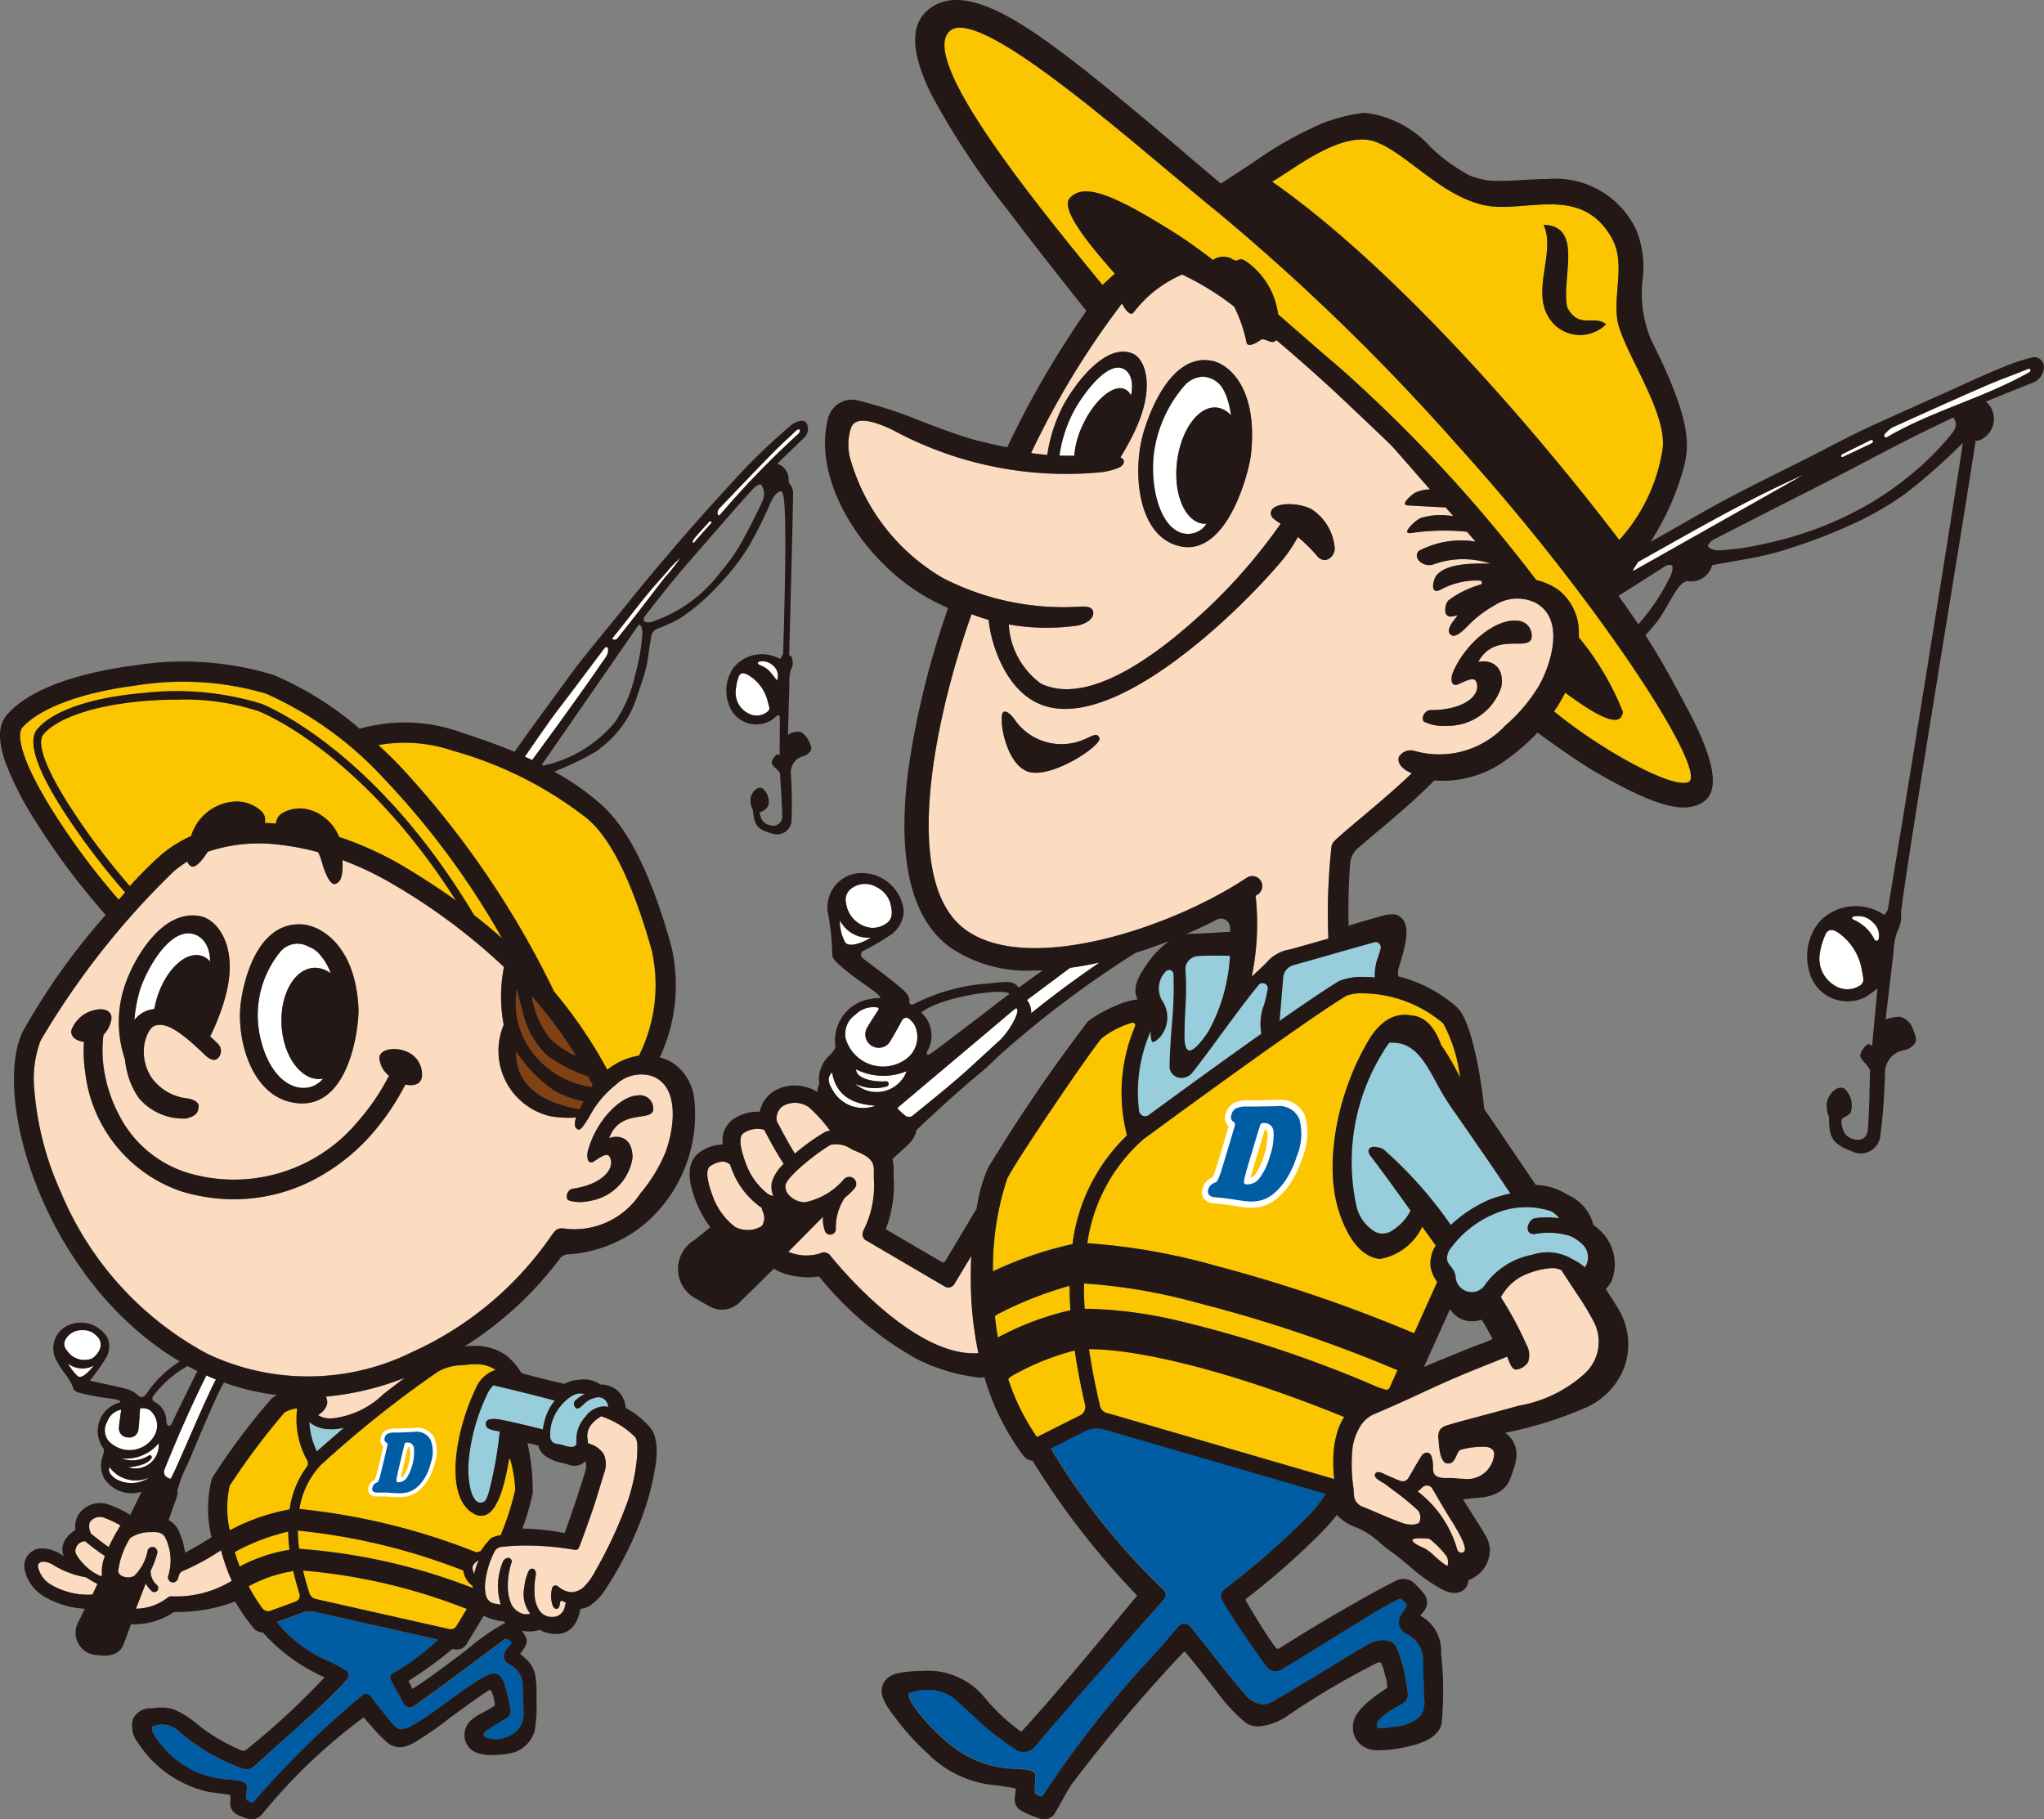
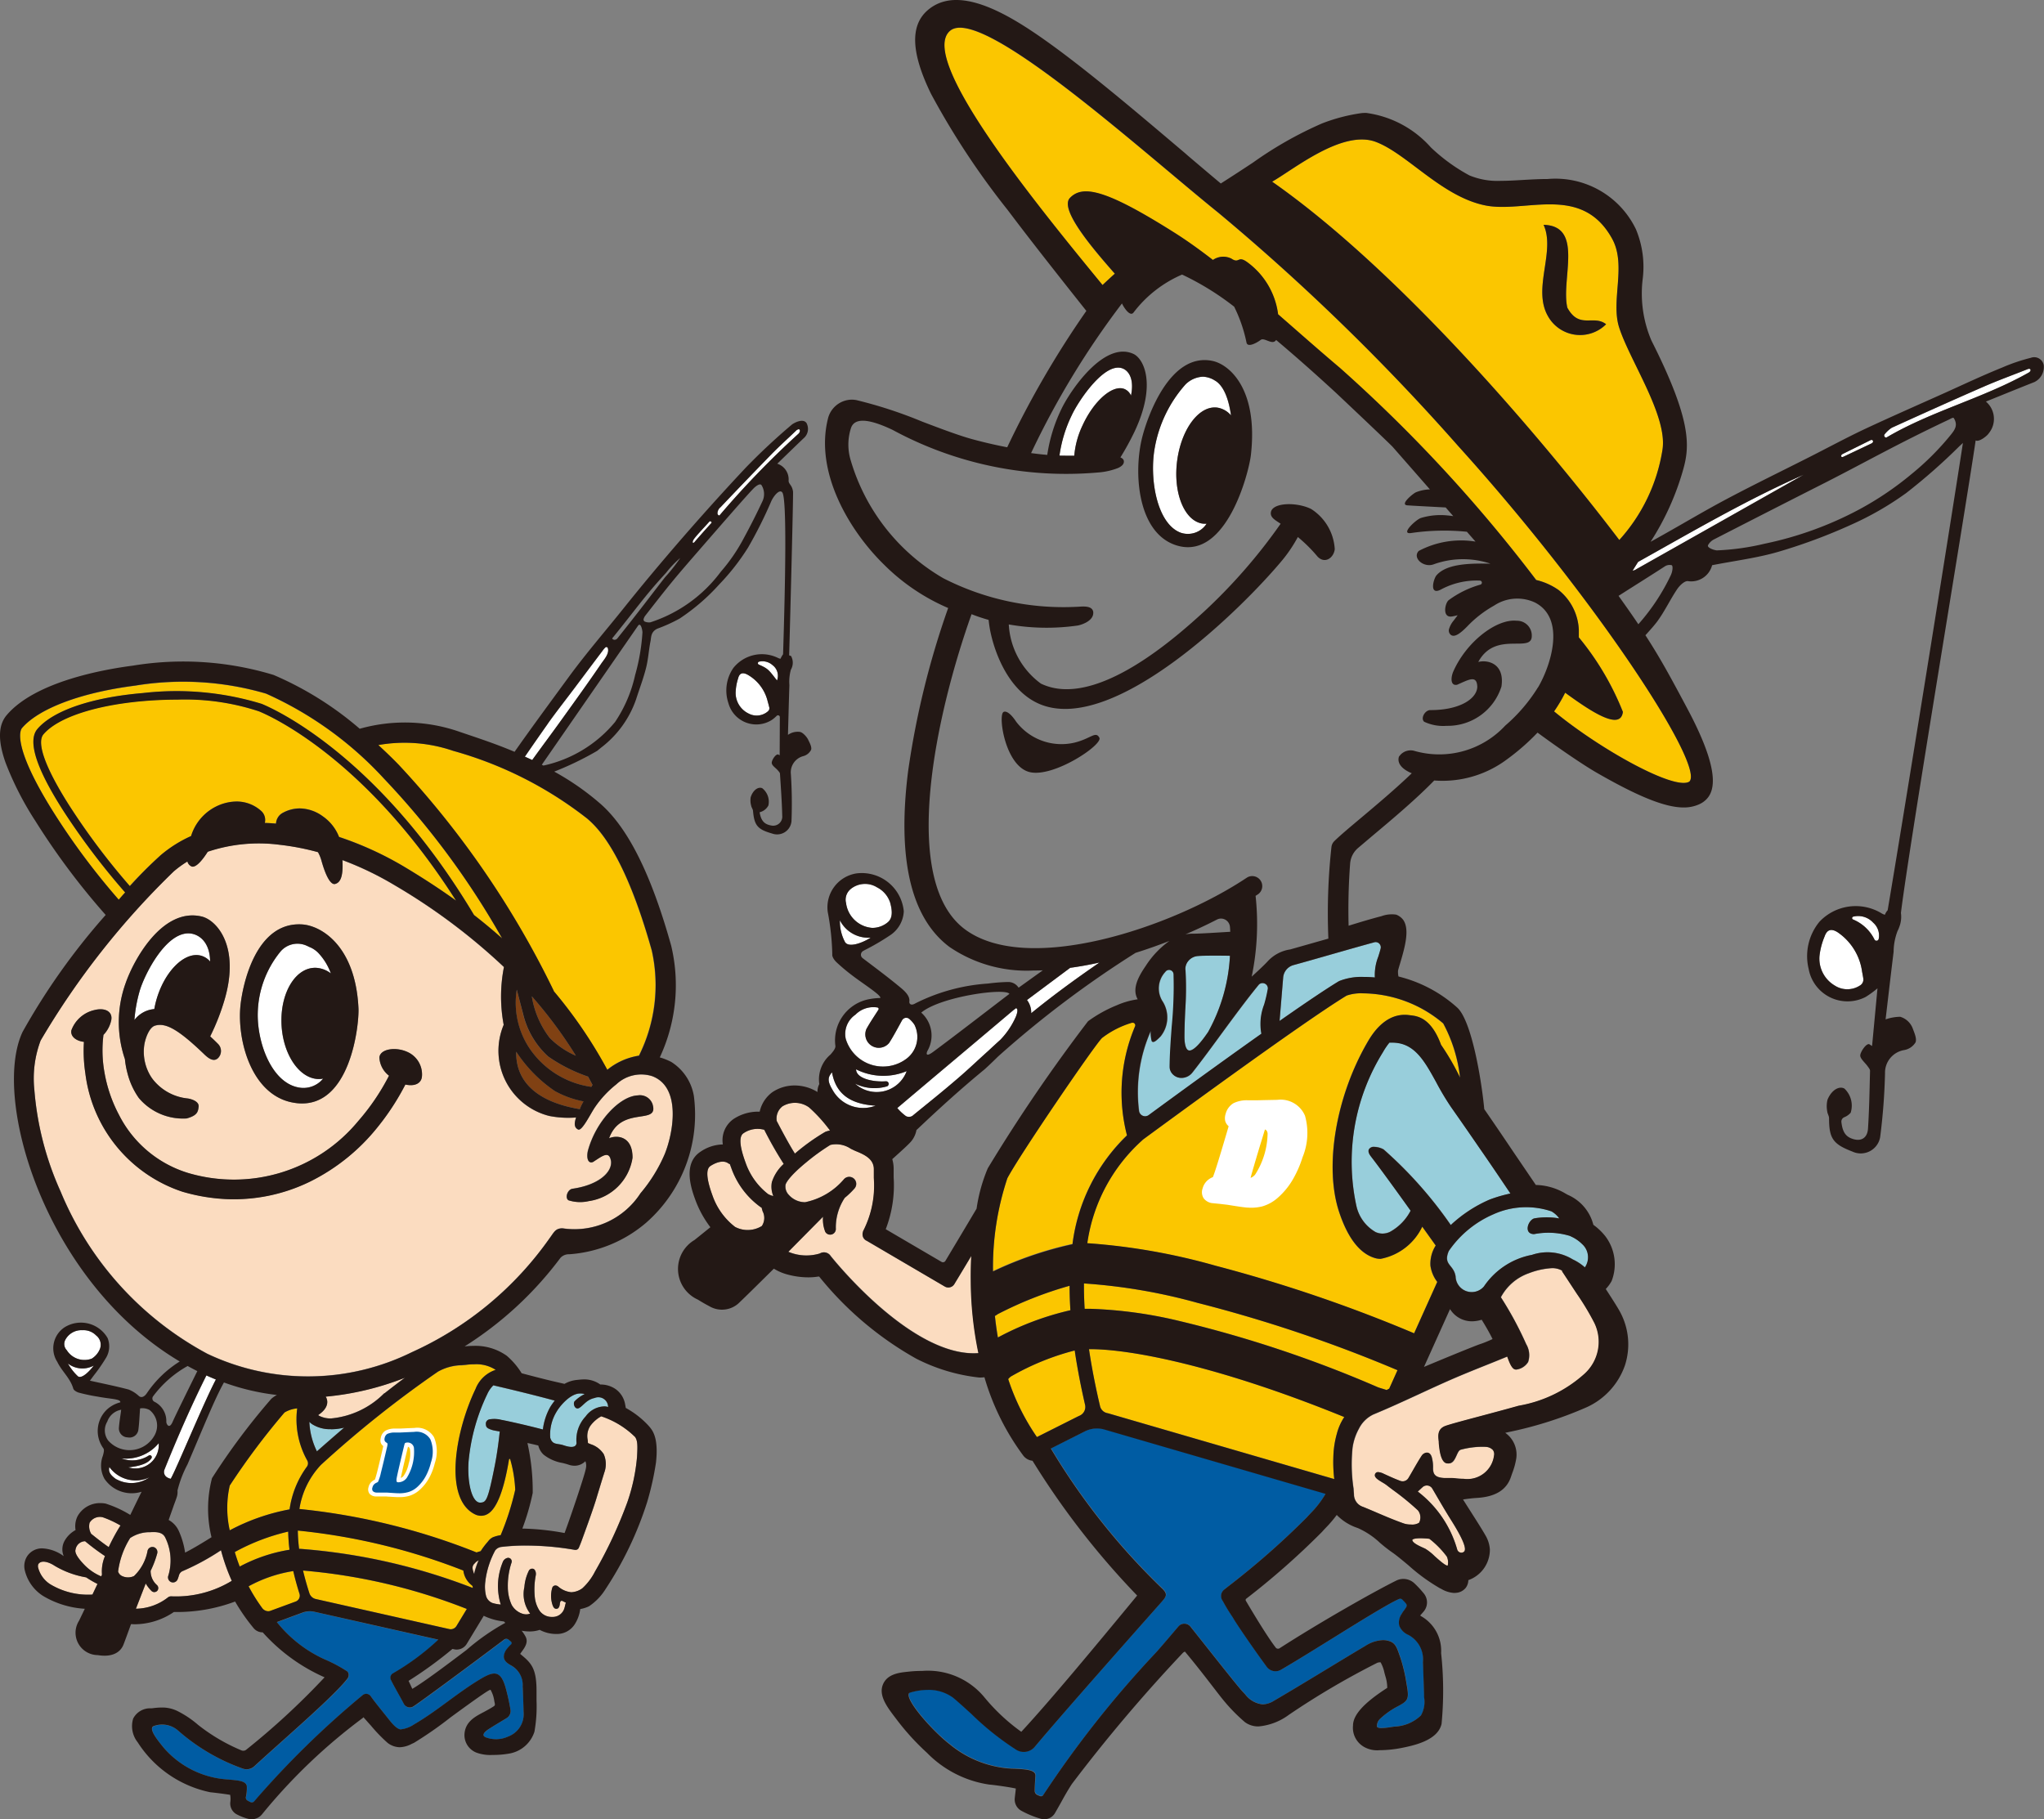
<svg xmlns="http://www.w3.org/2000/svg" width="90" height="80.116" viewBox="0 0 90 80.116">
  <rect x="0" y="0" width="90" height="80.116" fill="#808080" stroke="none" />
  <defs>
    <style>.cls-1{fill:#fbdcc0;}.cls-2{fill:#fff;}.cls-3{fill:#fbc600;}.cls-4{fill:#98cedb;}.cls-5{fill:#005ca3;}.cls-6{fill:#231815;}.cls-7{fill:#804113;}</style>
  </defs>
  <g id="レイヤー_2" data-name="レイヤー 2">
    <g id="レイヤー_1-2" data-name="レイヤー 1">
      <path class="cls-1" d="M33.651,49.752a1.094,1.094,0,0,0-.916.151c-.206.135-.175.572.093,1.3a2.981,2.981,0,0,0,.994,1.382.96.96,0,0,0,.227.085,1.072,1.072,0,0,1-.067-.6,1.842,1.842,0,0,1,.524-.812,16.892,16.892,0,0,1-.855-1.5Z" />
      <path class="cls-1" d="M33.534,53.179c-.013-.007-.026-.012-.038-.019a3.592,3.592,0,0,1-1.3-1.734c-.018-.048-.038-.1-.059-.163a.309.309,0,0,1-.079-.04c-.178-.126-.47-.081-.78.123-.205.135-.174.573.093,1.3a2.973,2.973,0,0,0,.994,1.381,1.188,1.188,0,0,0,1.182-.042.638.638,0,0,0,.032-.646C33.561,53.284,33.546,53.231,33.534,53.179Z" />
      <path class="cls-1" d="M34.251,49.453c.349.671.588,1.086.752,1.343a9.17,9.17,0,0,1,1.335-.954,1.341,1.341,0,0,1,.208-.06,6.658,6.658,0,0,0-.92-1.016,1.06,1.06,0,0,0-1.177-.046.68.68,0,0,0-.246.642Z" />
      <path class="cls-2" d="M38.554,48.689c-1.024-.062-1.741-.446-1.919-1.469-.18.207-.218.371.019.764A1.54,1.54,0,0,0,38.554,48.689Z" />
      <path class="cls-1" d="M42.768,55.307c-.447.746-.74,1.229-.746,1.239a.308.308,0,0,1-.264.149.3.3,0,0,1-.156-.042l-3.458-2.022-.006,0a.31.31,0,0,1-.161-.262v-.014c0-.011,0-.022,0-.033a.165.165,0,0,1,.006-.032l.006-.023,0-.013L38,54.234l.009-.021a4.38,4.38,0,0,0,.474-2.345c0-.13,0-.253,0-.374.007-.442-.379-.637-.775-.8l-.03-.012c-.068-.028-.138-.062-.211-.1a1.147,1.147,0,0,0-.9-.168h0a9.424,9.424,0,0,0-1.056.763c-.842.691-.913.969-.918,1a.527.527,0,0,0,.148.44.959.959,0,0,0,.715.32,3.047,3.047,0,0,0,1.7-1,.309.309,0,1,1,.463.408,3.588,3.588,0,0,1-.418.4,2.359,2.359,0,0,0-.393,1.345.249.249,0,0,1-.462.153,1.475,1.475,0,0,1-.1-.668l-1.528,1.545a2.035,2.035,0,0,0,1.385.075.353.353,0,0,1,.462.087c.036.048,3.564,4.513,6.527,4.3a15.936,15.936,0,0,1-.336-3.15C42.74,56.049,42.749,55.671,42.768,55.307Z" />
      <path class="cls-2" d="M39.941,46.6a1.2,1.2,0,0,0,.326-1.478,1.21,1.21,0,0,0-.23-.259.209.209,0,0,0-.314.061c-.206.374-.376.7-.57,1a.593.593,0,0,1-1-.615c.156-.283.339-.551.527-.846a.064.064,0,0,0-.041-.1,1.107,1.107,0,0,0-.97.316,1.027,1.027,0,0,0-.427,1.061A1.716,1.716,0,0,0,39.941,46.6Z" />
      <path class="cls-3" d="M49.623,49.989a7.49,7.49,0,0,1,.354-4.8.112.112,0,0,0-.008-.108.11.11,0,0,0-.093-.052.133.133,0,0,0-.034,0,4.031,4.031,0,0,0-1.315.669c-.307.283-3.652,5.181-4.172,6.18a12.429,12.429,0,0,0-.633,4.094,16.144,16.144,0,0,1,3.5-1.2A8.042,8.042,0,0,1,49.623,49.989Z" />
      <path class="cls-4" d="M52.153,45.656c0,.141.017.6.223.6.109,0,.319-.113.705-.654l.112-.159a7.758,7.758,0,0,0,.964-3.359c-.237,0-.493-.007-.732-.007-.322,0-.55.007-.7.02a.6.6,0,0,0-.4.214.547.547,0,0,0-.13.4,14.331,14.331,0,0,1-.009,1.778C52.17,44.882,52.152,45.285,52.153,45.656Z" />
      <path class="cls-4" d="M51.686,42.9a.2.2,0,0,0-.2-.189.2.2,0,0,0-.166.089,1.063,1.063,0,0,0-.1,1.326,1.328,1.328,0,0,1-.109,1.516c-.2.2-.27.241-.323.241a.078.078,0,0,1-.062-.03,1.363,1.363,0,0,1-.045-.452,6.637,6.637,0,0,0-.518,3.512.272.272,0,0,0,.27.242.267.267,0,0,0,.158-.052c1.055-.774,3.1-2.264,4.961-3.582a2.364,2.364,0,0,1,.121-1.282,5.99,5.99,0,0,0,.16-.681.225.225,0,0,0-.05-.184.246.246,0,0,0-.183-.083.223.223,0,0,0-.175.085c-.53.648-1.078,1.394-1.609,2.115-.429.583-.872,1.186-1.3,1.736a.613.613,0,0,1-.481.24.529.529,0,0,1-.375-.15.466.466,0,0,1-.135-.345c0-.556.05-1.175.094-1.775A18.3,18.3,0,0,0,51.686,42.9Z" />
      <path class="cls-2" d="M36.982,40.526a1.929,1.929,0,0,0,.224.956c.154.258.74.058,1.134-.192A1.4,1.4,0,0,1,36.982,40.526Z" />
      <path class="cls-2" d="M81.6,40.363a.066.066,0,0,0-.015.123,1.837,1.837,0,0,1,.953.894.1.1,0,0,0,.181-.034.749.749,0,0,0-.241-.716A.894.894,0,0,0,81.6,40.363Z" />
      <path class="cls-2" d="M81.992,42.794a2.509,2.509,0,0,0-1.086-1.75c-.287-.178-.465-.1-.566.188a3.121,3.121,0,0,0-.224.844,1.376,1.376,0,0,0,.67,1.319,1.02,1.02,0,0,0,1.108,0,.305.305,0,0,0,.15-.311C82.028,42.986,82.012,42.889,81.992,42.794Z" />
      <path class="cls-3" d="M47.991,57.633a19.321,19.321,0,0,1,3.939.538,52.672,52.672,0,0,1,8.723,2.909c.049.021.131.046.225.074l.176.055.115-.06.365-.812a61.636,61.636,0,0,0-8.8-2.964,24.8,24.8,0,0,0-4.958-.853h-.048c0,.355.007.73.031,1.116C47.834,57.634,47.911,57.633,47.991,57.633Z" />
      <path class="cls-2" d="M81.171,20.111l1.249-.592c.112-.075.027-.183-.057-.136L81.118,20C81.029,20.063,81.067,20.165,81.171,20.111Z" />
      <path class="cls-2" d="M38.4,40.861a1.056,1.056,0,0,0,.7-.258c.22-.2.179-.534.094-.85a1.16,1.16,0,0,0-.579-.677,1,1,0,0,0-1.171.082.6.6,0,0,0-.194.608A1.255,1.255,0,0,0,38.4,40.861Z" />
      <path class="cls-2" d="M39.057,47.837a1.94,1.94,0,0,1-1.406-.118,1.408,1.408,0,0,0,2.271-.551,2.667,2.667,0,0,1-2.228-.08c0,.388.7.568,1.315.527A.115.115,0,0,1,39.057,47.837Z" />
      <path class="cls-3" d="M71.3,23.779A7.7,7.7,0,0,0,73.2,19.821c.251-1.491-1.442-3.944-1.907-5.41-.374-1.177.336-2.73-.307-3.9-1.34-2.43-3.822-1.115-5.579-1.466-1.918-.384-3.447-2.283-4.831-2.8C59.108,5.7,56.972,7.454,56.014,8,61.574,11.891,67.776,19.147,71.3,23.779ZM67.966,9.9c1.789.045.756,2.394,1.046,3.648.527.965,1.149.294,1.707.73a1.619,1.619,0,0,1-2.568-.37C67.471,12.7,68.5,11.065,67.966,9.9Z" />
      <path class="cls-2" d="M39.89,49.151a.291.291,0,0,0,.28-.008c.767-.627,1.277-1.028,2.027-1.674.452-.391.883-.807,1.328-1.2q.258-.242.523-.481a3.482,3.482,0,0,0,.671-.991c.039-.087.145-.371.018-.4l-.129.1c-1.791,1.517-3.351,2.822-5.1,4.3A2.216,2.216,0,0,0,39.89,49.151Z" />
      <path class="cls-2" d="M45.406,44.617c.83-.677,1.791-1.4,3.007-2.232q-.664.149-1.292.233l-1.9,1.417.011.016A.916.916,0,0,1,45.406,44.617Z" />
      <path class="cls-2" d="M47.3,20.068a3.865,3.865,0,0,1,.36-1.325c.5-1.095,1.327-1.819,1.846-1.615a.55.55,0,0,1,.292.293c.145-.706-.081-1.063-.337-1.183-.792-.369-1.982,1.418-2.272,2.048a5.909,5.909,0,0,0-.541,1.778C46.857,20.069,47.078,20.069,47.3,20.068Z" />
-       <path class="cls-1" d="M67.593,26.529a1.845,1.845,0,0,0-1.8.138,4.972,4.972,0,0,0-1.176.911c-.262.266-.575.542-.75.355a.244.244,0,0,1-.061-.219,1.05,1.05,0,0,1,.217-.4l.168-.224c-.085.022-.169.041-.251.054-.441.071-.307-.587-.147-.716a4.31,4.31,0,0,1,1.4-.686.091.091,0,0,0-.015-.177,3.316,3.316,0,0,0-1.711.385c-.549.3-.341-.465-.208-.618.454-.52,1.491-.53,2.378-.512a3.81,3.81,0,0,0-2.5.027c-.441.166-.954-.277-.661-.588a3.989,3.989,0,0,1,2.5-.412l-.379-.433a10.042,10.042,0,0,0-2.442.054c-.522.088.186-.583.418-.661a2.968,2.968,0,0,1,1.173-.111c.085.007.168.018.251.03l-.334-.382c-.7-.037-1.5-.079-1.686-.093-.354-.027.248-.519.374-.574a1.748,1.748,0,0,1,.618-.128c-.919-1.052-1.637-1.873-1.636-1.868-.126-.143-2.465-2.352-2.509-2.392-.907-.835-1.793-1.62-2.627-2.32-.162.256-.515-.13-.684,0-.13.1-.576.365-.621.108a6.445,6.445,0,0,0-.542-1.574,12.1,12.1,0,0,0-2.293-1.414,5.32,5.32,0,0,0-2.137,1.67c-.157.209-.434-.229-.5-.379a.074.074,0,0,0-.012-.017A36.9,36.9,0,0,0,45.4,19.956c.273.037.512.063.712.079a6.968,6.968,0,0,1,.68-2.133c.454-.87,1.875-2.883,3.114-2.314.46.211,1.028,1.353.049,3.423a11.791,11.791,0,0,1-.622,1.136c.091.037.152.094.153.181,0,.121-.1.213-.252.283a3.022,3.022,0,0,1-.9.2,16.026,16.026,0,0,1-9.03-1.876c-1.145-.545-1.7-.509-1.838-.07a2.376,2.376,0,0,0-.011,1.4,8.91,8.91,0,0,0,4.077,5.2,11.609,11.609,0,0,0,5.87,1.26c.131,0,.468-.056.636.063a.234.234,0,0,1,.1.2c.006.368-.532.535-.686.561a9.664,9.664,0,0,1-3.034-.047A3.457,3.457,0,0,0,45.836,30.1c2.418,1.164,6.032-2.121,7.19-3.177a24.207,24.207,0,0,0,3.365-3.863c-.244-.164-.456-.272-.431-.493.051-.448,1.143-.474,1.777-.155a2.25,2.25,0,0,1,1.037,1.769c-.042.37-.423.664-.752.332a6.653,6.653,0,0,0-.873-.868,6.331,6.331,0,0,1-.679,1.013c-1.792,2.157-7.35,7.614-10.606,6.376-1.437-.547-2.06-2.285-2.254-3.228-.031-.149-.056-.324-.078-.512a7.764,7.764,0,0,1-.75-.251c-1.531,4.294-3.2,11.7-.3,13.87,2.734,2.048,9.078-.039,12.417-2.265a.441.441,0,0,1,.489.734l-.1.064,0,0a11.41,11.41,0,0,1-.171,3.557s.511-.463.714-.685a1.672,1.672,0,0,1,.98-.512l1.682-.477a26.681,26.681,0,0,1,.136-4.04.434.434,0,0,1,.126-.253c.247-.243.662-.592,1.189-1.034.668-.562,1.514-1.273,2.221-1.954-.382-.158-.636-.4-.576-.69,0-.013,0-.025.007-.037l.063-.078a.611.611,0,0,1,.648-.173,3.965,3.965,0,0,0,3.974-1.121,7.246,7.246,0,0,0,1.44-1.683C68.271,29.338,68.971,27.245,67.593,26.529ZM55.076,20.055c-.1.8-1.065,4.518-3.173,3.987-1.811-.457-2.017-3.19-1.607-4.8.223-.876,1.21-3.744,3.09-3.351C54.141,16.051,55.413,17.148,55.076,20.055ZM45.341,34c-1.056-.251-1.389-2.4-1.173-2.633.054-.059.246-.083.578.417a2.508,2.508,0,0,0,2.573.916c.718-.177.923-.523,1.088-.215S46.4,34.25,45.341,34Zm19.745-4.848c.4-.106,1.173.054,1.021,1.081a2.479,2.479,0,0,1-2.41,1.731,1.971,1.971,0,0,1-.992-.179c-.171-.151.034-.515.271-.514,1.267,0,2.037-.481,2.067-1.015-.013-.56-.4-.315-.891-.1-.274.055-.286-.275-.177-.557.578-1.331,1.921-2.356,2.8-2.262a.649.649,0,0,1,.663.67C67.447,28.788,65.837,27.752,65.086,29.151Z" />
      <path class="cls-2" d="M53.488,16.755a1.066,1.066,0,0,0-.521-.167,1.16,1.16,0,0,0-.772.341,5.681,5.681,0,0,0-1.347,2.778c-.248,1.349.084,3.369,1.148,3.755a.981.981,0,0,0,1.133-.4.828.828,0,0,1-.222-.011c-.794-.159-1.271-1.427-1.065-2.833s1.015-2.417,1.809-2.258a1,1,0,0,1,.549.334C54.041,17.16,53.665,16.856,53.488,16.755Z" />
      <path class="cls-4" d="M56.954,42.5a.62.62,0,0,0-.451.544l-.159,1.915c1.191-.833,2.066-1.42,2.6-1.743l.028-.015a2.657,2.657,0,0,1,1.075-.18c.159,0,.324.007.493.023a2.2,2.2,0,0,1,.149-.912c.037-.117.076-.238.106-.363a.226.226,0,0,0-.043-.194.223.223,0,0,0-.178-.088.247.247,0,0,0-.06.008c-.577.157-1.243.348-1.886.532C58.026,42.2,57.457,42.361,56.954,42.5Z" />
      <path class="cls-2" d="M89.274,16.259c-.645.256-1.3.493-1.935.771-1.353.589-2.7,1.2-4.04,1.806a1.377,1.377,0,0,0-.315.289c-.054.068.023.17.09.135,1.99-1.17,4.257-1.723,6.263-2.858C89.455,16.327,89.422,16.192,89.274,16.259Z" />
      <path class="cls-2" d="M72.124,24.744c-.076.121-.157.249-.241.385a.363.363,0,0,0,.162-.062q3.685-2.076,7.367-4.161C76.893,22.017,74.521,23.4,72.124,24.744Z" />
      <path class="cls-3" d="M59.293,43.841c-1.972,1.2-8.161,5.747-8.979,6.349l-.015.018a7.506,7.506,0,0,0-2.429,4.539,27.7,27.7,0,0,1,5.655.994,64.687,64.687,0,0,1,8.735,2.974l0,0,1.019-2.264a1.517,1.517,0,0,1-.3-.711,1.493,1.493,0,0,1,.232-.891c-.127-.179-.436-.611-.593-.83a2.556,2.556,0,0,1-1.835,1.417.875.875,0,0,1-.237-.032c-.673-.193-1.209-.88-1.591-2.043-.653-1.985-.145-5.042,1.234-7.435.176-.306.712-1.236,1.657-1.236a1.578,1.578,0,0,1,.2.014l.059.007c.292.031.9.095,1.341,1.3a10.905,10.905,0,0,1,.836,1.444,6.537,6.537,0,0,0-.738-2.382,5.54,5.54,0,0,0-3.549-1.331A1.943,1.943,0,0,0,59.293,43.841Z" />
      <path class="cls-3" d="M53.649,9.376C50.28,6.663,43.213.226,41.835,1.356c-1.438,1.2,3.627,7.449,6.709,11.2.182-.175.363-.341.541-.5-.923-1.05-2.458-2.829-1.978-3.334.564-.592,1.6-.367,4.589,1.52.551.347,1.123.758,1.708,1.21a.8.8,0,0,1,.813-.059c.375.252.26-.181.74.187a3.363,3.363,0,0,1,1.317,2.264c.914.8,1.831,1.609,2.723,2.362a65.26,65.26,0,0,1,8.644,9.335,2.849,2.849,0,0,1,.99.444,2.38,2.38,0,0,1,.888,1.754c0,.111,0,.22,0,.329a12.225,12.225,0,0,1,1.94,3.282c-.1.839-1.378,0-2.542-.846a6.493,6.493,0,0,1-.488.823c2.023,1.672,5.332,3.508,5.959,3.089.692-.7-4.157-8.115-10.18-14.774A96.059,96.059,0,0,0,53.649,9.376Z" />
      <path class="cls-3" d="M47.1,56.619a16.746,16.746,0,0,0-3.165,1.25.771.771,0,0,1-.124.079c.034.322.078.639.131.946a12.7,12.7,0,0,1,3.194-1.2C47.107,57.327,47.1,56.965,47.1,56.619Z" />
      <path class="cls-1" d="M63.158,65.706l-.09-.153a.279.279,0,0,0-.432-.065l-.209.192a4.893,4.893,0,0,1,1.736,2.553.192.192,0,0,0,.184.139.171.171,0,0,0,.122-.05c.12-.119-.071-.581-.568-1.373C63.64,66.534,63.4,66.113,63.158,65.706Z" />
      <path class="cls-4" d="M63.239,47.648c-.515-.935-.959-1.743-1.927-1.743-.043,0-.088,0-.133,0a3.072,3.072,0,0,0-.285.421,9.15,9.15,0,0,0-1.166,6.781,1.767,1.767,0,0,0,.845,1.141.752.752,0,0,0,.3.066.792.792,0,0,0,.323-.072,2.236,2.236,0,0,0,.917-.937c-.674-.942-1.352-1.881-1.756-2.4-.092-.119-.12-.219-.082-.3a.248.248,0,0,1,.242-.11.9.9,0,0,1,.406.112,18.3,18.3,0,0,1,2.958,3.329A5.965,5.965,0,0,1,65.6,52.822a6.273,6.273,0,0,1,.909-.265c-.476-.708-.933-1.385-1.36-2.013-.451-.656-.871-1.262-1.249-1.8A11.587,11.587,0,0,1,63.239,47.648Z" />
      <path class="cls-1" d="M62.937,67.761a3.755,3.755,0,0,0-.389-.023c-.27,0-.339.043-.356.062a.024.024,0,0,0-.006.017c.013.132.318.268.52.357l.048.022a2.3,2.3,0,0,1,.411.325c.2.178.472.421.571.421h.008a.615.615,0,0,0-.038-.4A4.028,4.028,0,0,0,62.937,67.761Z" />
      <path class="cls-5" d="M48.311,62.891a1.2,1.2,0,0,0-.531.126l-1.5.757a29.736,29.736,0,0,0,4.89,6.155c.279.263.187.368-.014.6l-.229.259c-3.49,3.937-4.837,5.5-5.352,6.119a.634.634,0,0,1-.8.144,12.389,12.389,0,0,1-1.995-1.59c-.275-.25-.534-.487-.794-.707a1.8,1.8,0,0,0-1.129-.351,2.7,2.7,0,0,0-.791.125.076.076,0,0,0-.049.069c-.051.373,1.107,1.664,1.809,2.2a4.694,4.694,0,0,0,2.547,1.06c.086.006.175.01.262.014.426.021.794.039.919.177a.172.172,0,0,1,.046.129l-.006.1c-.01.178-.023.4-.025.569a.192.192,0,0,0,.1.174,1.467,1.467,0,0,0,.156.065.119.119,0,0,0,.032,0,.1.1,0,0,0,.084-.048A46.426,46.426,0,0,1,50.9,72.771c.158-.171.539-.619.845-.979l.15-.176a.342.342,0,0,1,.528.009l.487.613c.676.853,1.6,2.022,1.8,2.237l.13.139a1.1,1.1,0,0,0,.766.435,1,1,0,0,0,.5-.162c.8-.471,1.587-.946,2.344-1.405.546-.331,1.109-.673,1.683-1.014a1.529,1.529,0,0,1,.769-.249.877.877,0,0,1,.309.055c.237.09.3.276.4.558.017.049.035.1.056.158a6.923,6.923,0,0,1,.266,1.125c.128.707.1.766-.429,1.045a3.453,3.453,0,0,0-.725.52.424.424,0,0,0-.141.351c.015.039.088.061.206.061a3.084,3.084,0,0,0,.415-.044c.057-.009.11-.017.155-.022a1.776,1.776,0,0,0,1.159-.491,1.216,1.216,0,0,0,.136-.818l0-.116c-.008-.293-.018-.557-.028-.846-.006-.177-.013-.363-.02-.571a1.22,1.22,0,0,0-.64-1.193.732.732,0,0,1-.405-.413.656.656,0,0,1,.105-.51,1.4,1.4,0,0,1,.1-.152,1.593,1.593,0,0,0,.105-.153.133.133,0,0,0-.01-.15,1.588,1.588,0,0,0-.121-.134l-.04-.041a.13.13,0,0,0-.144-.03c-.434.182-1.7.971-2.934,1.734-.817.507-1.661,1.031-2.27,1.384a.475.475,0,0,1-.239.064h0a.481.481,0,0,1-.384-.194c-.631-.857-1.387-1.979-1.491-2.167l-.016-.025a7.965,7.965,0,0,1-.43-.708.36.36,0,0,1,.06-.5l.178-.144a35.1,35.1,0,0,0,3.459-3.039c.055-.062.113-.124.174-.188a4.305,4.305,0,0,0,.66-.859l-9.732-2.832A1.2,1.2,0,0,0,48.311,62.891Z" />
      <path class="cls-3" d="M47.544,62.336a.42.42,0,0,0,.232-.48c-.192-.835-.345-1.639-.455-2.388A11.241,11.241,0,0,0,44.5,60.62a.741.741,0,0,0-.109.109,9.88,9.88,0,0,0,1.268,2.552l1.8-.905Z" />
      <path class="cls-3" d="M47.949,59.409c.117.787.281,1.633.489,2.515a.409.409,0,0,0,.311.3c.032.007.063.015.094.024l9.906,2.882a6.3,6.3,0,0,1-.039-.987,4.1,4.1,0,0,1,.155-1.016,2.425,2.425,0,0,1,.325-.73c-5.407-2.2-9.32-2.989-11.183-2.989Z" />
      <path class="cls-4" d="M63.8,55.086c-.265.625.218.585.3,1.122a.709.709,0,0,0,1.247.44,3.287,3.287,0,0,1,2.117-1.392,2.121,2.121,0,0,1,1.793.2,2.173,2.173,0,0,1,.535.352.78.78,0,0,0-.121-1.027,1.631,1.631,0,0,0-.46-.321l-.079-.038a3.269,3.269,0,0,0-1.578-.078c-.467-.009-.28-.591,0-.692a3.18,3.18,0,0,1,1.11,0,1.062,1.062,0,0,0-.308-.29l-.024-.016a3.487,3.487,0,0,0-2.577.128A4.578,4.578,0,0,0,63.8,55.086Z" />
      <path class="cls-1" d="M69.319,56.794c-.1-.15-.284-.433-.536-.815l.015-.017-.017-.011a.9.9,0,0,0-.426-.105,3.342,3.342,0,0,0-1.031.225,2.229,2.229,0,0,0-1.231,1.057l.016.026a15.258,15.258,0,0,1,1.1,2.043.948.948,0,0,1,.084.782.72.72,0,0,1-.511.333.115.115,0,0,1-.031,0c-.156,0-.265-.254-.378-.571q-.369.15-.738.3c-.575.23-1.169.467-1.74.716-.425.186-.841.377-1.231.557l-.168.078c-.653.3-1.329.613-2.012.895a1.368,1.368,0,0,0-.64.626,2.452,2.452,0,0,0-.281.833,7.111,7.111,0,0,0,.04,1.79c.005.047.008.1.011.146s.005.084.01.126a.575.575,0,0,0,.4.551c.213.086.428.178.635.267.384.164.781.334,1.184.472a.989.989,0,0,0,.293.039.578.578,0,0,0,.357-.077.5.5,0,0,0-.049-.543,11.374,11.374,0,0,0-1.072-.879c-.107-.08-.213-.16-.317-.241a1.864,1.864,0,0,0-.178-.114c-.189-.114-.368-.221-.327-.354a.139.139,0,0,1,.145-.1.665.665,0,0,1,.251.078l.065.029c.219.1.427.195.652.278a.3.3,0,0,0,.106.02.293.293,0,0,0,.255-.144c.068-.114.137-.233.206-.354.124-.216.252-.44.383-.638a.3.3,0,0,1,.226-.128c.061,0,.171.03.219.23a1.649,1.649,0,0,1,.049.431c-.007.28.076.445.521.459h.053q.059,0,.117,0l.12,0a1.3,1.3,0,0,1,.164.009,2.892,2.892,0,0,0,.372.025A1.183,1.183,0,0,0,65.79,64.1a.305.305,0,0,0-.05-.245.45.45,0,0,0-.3-.137c-.06,0-.122-.006-.184-.006a3.742,3.742,0,0,0-.923.127c-.084.022-.123.1-.192.252-.015.034-.032.07-.05.107-.041.084-.121.248-.3.248a.256.256,0,0,1-.039,0H63.75c-.308,0-.364-.638-.388-.911l0-.044c0-.019,0-.04-.007-.062-.024-.188-.064-.5.3-.635.219-.08.908-.263,1.638-.457.483-.129.983-.262,1.381-.374l.209-.058a5.787,5.787,0,0,0,2.9-1.409,1.9,1.9,0,0,0,.431-2.235,11.461,11.461,0,0,0-.762-1.274Z" />
      <path class="cls-6" d="M53.386,15.893c-1.88-.393-2.867,2.475-3.09,3.351-.41,1.608-.2,4.341,1.607,4.8,2.108.531,3.072-3.185,3.173-3.987C55.413,17.148,54.141,16.051,53.386,15.893Zm.265,2.065c-.794-.159-1.6.853-1.809,2.258s.271,2.674,1.065,2.833a.828.828,0,0,0,.222.011.981.981,0,0,1-1.133.4c-1.064-.386-1.4-2.406-1.148-3.755A5.681,5.681,0,0,1,52.2,16.929a1.16,1.16,0,0,1,.772-.341,1.066,1.066,0,0,1,.521.167c.177.1.553.405.712,1.537A1,1,0,0,0,53.651,17.958Z" />
      <path class="cls-6" d="M68.151,13.908a1.619,1.619,0,0,0,2.568.37c-.558-.436-1.18.235-1.707-.73-.29-1.254.743-3.6-1.046-3.648C68.5,11.065,67.471,12.7,68.151,13.908Z" />
      <path class="cls-6" d="M47.319,32.7a2.508,2.508,0,0,1-2.573-.916c-.332-.5-.524-.476-.578-.417-.216.236.117,2.382,1.173,2.633s3.231-1.208,3.066-1.515S48.037,32.522,47.319,32.7Z" />
      <path class="cls-6" d="M66.779,27.335c-.883-.094-2.226.931-2.8,2.262-.109.282-.1.612.177.557.5-.214.878-.459.891.1-.03.534-.8,1.02-2.067,1.015-.237,0-.442.363-.271.514a1.971,1.971,0,0,0,.992.179,2.479,2.479,0,0,0,2.41-1.731c.152-1.027-.621-1.187-1.021-1.081.751-1.4,2.361-.363,2.356-1.146A.649.649,0,0,0,66.779,27.335Z" />
      <path class="cls-6" d="M89.42,15.756a8.082,8.082,0,0,0-1.267.431c-.84.339-1.661.726-2.488,1.1-1.183.532-2.371,1.052-3.544,1.6-.829.391-1.636.828-2.454,1.242-1.21.612-2.429,1.205-3.627,1.84-.97.513-1.912,1.078-2.869,1.614-.164.093-.329.184-.494.275a11.715,11.715,0,0,0,1.439-3.192c.285-1.02.376-2.15-1.4-5.667a5.27,5.27,0,0,1-.389-2.687,4.3,4.3,0,0,0-.294-2.214A3.932,3.932,0,0,0,68.14,7.883c-.363,0-.724.021-1.077.041s-.66.039-.971.039A3.238,3.238,0,0,1,64.7,7.724,7.854,7.854,0,0,1,63,6.488a4.623,4.623,0,0,0-2.841-1.515c-.075,0-.151,0-.231.011a7.763,7.763,0,0,0-1.714.45,16.751,16.751,0,0,0-3.057,1.735l-.018.011c-.385.254-.865.569-1.386.9-.477-.4-.962-.811-1.449-1.225l-.113-.1c-2.123-1.8-4.318-3.663-6.11-4.939C44.893.971,43.366,0,42.109,0a2.027,2.027,0,0,0-.735.13,1.817,1.817,0,0,0-.55.34c-.757.678-.7,1.874.168,3.658a34.185,34.185,0,0,0,3.362,5.1l.237.312c.963,1.277,2.554,3.284,3.243,4.15a41.7,41.7,0,0,0-3.485,6.006c-.492-.094-1-.211-1.5-.346-.6-.161-1.392-.461-2.231-.779a19.654,19.654,0,0,0-2.915-.954,1.224,1.224,0,0,0-.207-.018,1.092,1.092,0,0,0-1.043.847c-.585,2.369.956,4.929,2.454,6.4a9.021,9.021,0,0,0,2.842,1.928,37.176,37.176,0,0,0-1.764,7.188c-.487,3.864.126,6.467,1.822,7.737A6.032,6.032,0,0,0,45.5,42.737q.206,0,.417-.009l-1.065.764-.035-.045a.541.541,0,0,0-.407-.205,7.883,7.883,0,0,0-.907.069,8.338,8.338,0,0,0-3.19.868c-.2.124-.288.025-.273-.083.033-.243-.217-.468-.4-.617-.528-.44-1.082-.85-1.658-1.288a.188.188,0,0,1,.023-.314l.067-.038a10.222,10.222,0,0,0,1.1-.641,1.338,1.338,0,0,0,.623-1.067,1.857,1.857,0,0,0-2.087-1.67,1.512,1.512,0,0,0-1.261,1.7,11.081,11.081,0,0,1,.2,1.864c-.017.106.093.26.186.348a8.559,8.559,0,0,0,.7.587c.479.366,1.3.884,1.225.987a2.869,2.869,0,0,0-.6.076,1.844,1.844,0,0,0-1.374,2.036c.009.121-.122.267-.216.378a1.432,1.432,0,0,0-.493,1.3.7.7,0,0,0-.08.35,1.919,1.919,0,0,0-1-.288A1.749,1.749,0,0,0,34,48.1a1.452,1.452,0,0,0-.55.852h-.077a1.972,1.972,0,0,0-1.072.322,1.14,1.14,0,0,0-.473,1.122h-.013a1.8,1.8,0,0,0-.972.321c-.812.534-.386,1.694-.2,2.189a4.6,4.6,0,0,0,.636,1.135c-.333.269-.627.506-.7.563a1.481,1.481,0,0,0,.145,2.623c.162.1.33.2.5.287a1.092,1.092,0,0,0,1.36-.185c.212-.2.771-.751,1.49-1.463a2.222,2.222,0,0,0,.622.263,3.5,3.5,0,0,0,.892.119,2.652,2.652,0,0,0,.449-.036h.01a.039.039,0,0,1,.031.013,14.731,14.731,0,0,0,4.257,3.6,7.987,7.987,0,0,0,2.791.836,1.914,1.914,0,0,0,.22-.013,10.877,10.877,0,0,0,1.71,3.449.587.587,0,0,0,.407.228,35.052,35.052,0,0,0,4.607,5.935l-.392.475c-1.284,1.553-3.412,4.129-4.709,5.525a8.5,8.5,0,0,1-1.632-1.528,3.227,3.227,0,0,0-2.74-1.152,5.078,5.078,0,0,0-.569.029l-.095.01c-.35.038-.878.1-1.062.572s.185.968.512,1.4l.095.125a10.8,10.8,0,0,0,1.338,1.469,4.805,4.805,0,0,0,2.75,1.4c.186.013.875.108,1.161.173-.005.073-.016.168-.025.24s-.015.127-.021.189a.565.565,0,0,0,.277.543,4.217,4.217,0,0,0,.865.359.557.557,0,0,0,.157.023.548.548,0,0,0,.468-.266c.1-.172.191-.332.277-.488.142-.258.277-.5.471-.8a69.746,69.746,0,0,1,4.887-5.773.258.258,0,0,1,.091-.056c.483.575.94,1.169,1.277,1.606.194.252.335.435.418.533a7.576,7.576,0,0,0,.95.97.983.983,0,0,0,.6.185,2.622,2.622,0,0,0,1.333-.512,34.813,34.813,0,0,1,3.9-2.293.462.462,0,0,1,.113-.018.135.135,0,0,1,.024,0,1.57,1.57,0,0,1,.169.46c.013.048.027.1.042.151a1.719,1.719,0,0,1,.082.515c-1.028.662-1.507,1.191-1.507,1.66a.968.968,0,0,0,.542.969,1.174,1.174,0,0,0,.63.115,5.17,5.17,0,0,0,.946-.095c.524-.105,1.614-.322,1.781-1.064a15.369,15.369,0,0,0-.02-3.117,1.75,1.75,0,0,0-.887-1.629l-.034-.027.054-.061c.034-.038.071-.08.109-.126a.621.621,0,0,0,0-.778,4.636,4.636,0,0,0-.411-.445.714.714,0,0,0-.493-.2.706.706,0,0,0-.316.075c-1.1.548-3.424,1.877-5.138,2.981a.122.122,0,0,1-.063.017.125.125,0,0,1-.1-.044c-.4-.519-1.053-1.617-1.318-2.066a.071.071,0,0,1,.017-.092A33.686,33.686,0,0,0,58.2,67.467l.02-.021c.049-.056.1-.11.155-.168a5.446,5.446,0,0,0,.484-.567,2.246,2.246,0,0,0,.923.575,3.479,3.479,0,0,1,.976.649,6.54,6.54,0,0,0,.537.421c.183.125.44.339.713.566A8.2,8.2,0,0,0,63.4,69.938l.063.03a1.251,1.251,0,0,0,.559.178.912.912,0,0,0,.1-.006.6.6,0,0,0,.422-.227.584.584,0,0,0,.109-.331,1.422,1.422,0,0,0,.948-1.354,1.391,1.391,0,0,0-.178-.589c-.14-.25-.406-.668-.663-1.072-.122-.191-.24-.376-.341-.538.206-.029.4-.055.606-.067.823-.049,1.315-.354,1.506-.932.019-.055.038-.111.058-.167a3.222,3.222,0,0,0,.177-.657,1.177,1.177,0,0,0-.288-.934,1.264,1.264,0,0,0-.2-.178l.115-.025.034-.008a17.028,17.028,0,0,0,3.452-1.1,3.167,3.167,0,0,0,1.669-1.836,3,3,0,0,0-.207-2.34c-.079-.153-.289-.489-.637-1.024a1.607,1.607,0,0,0,.258-.352,2.038,2.038,0,0,0-.273-1.966,2.594,2.594,0,0,0-.531-.508,1.965,1.965,0,0,0-1.132-1.323c-.054-.03-.105-.059-.154-.088a2.66,2.66,0,0,0-1.247-.344l-.679-1-.229-.336-.034-.05c-.479-.713-.926-1.37-1.329-1.953-.117-1.249-.545-3.867-1.184-4.466A6.007,6.007,0,0,0,61.577,43a.913.913,0,0,1-.019-.263c.019-.08.053-.192.092-.321.232-.774.417-1.5.136-1.908a.7.7,0,0,0-.312-.232,1.315,1.315,0,0,0-.645.067c-.453.117-.95.267-1.448.421a26.878,26.878,0,0,1,.068-2.748,1,1,0,0,1,.345-.672c.2-.168.429-.364.676-.572l.019-.016c.835-.7,1.871-1.573,2.662-2.387.122.009.245.014.365.014h0a4.736,4.736,0,0,0,2.846-.951A9.912,9.912,0,0,0,67.7,32.261c.969.714,2.024,1.43,2.589,1.756,1.848,1.065,3.033,1.54,3.843,1.54h0a1.635,1.635,0,0,0,.6-.105,1.277,1.277,0,0,0,.209-.1c.5-.314.986-1.085-.643-4.144-.741-1.392-1.194-2.227-1.848-3.235.18-.2.391-.431.527-.617.325-.443.561-.951.868-1.408.107-.16.316-.367.469-.359a.952.952,0,0,0,1.073-.7c1.022-.2,2-.321,2.932-.595A24.3,24.3,0,0,0,81.5,23.11a13.534,13.534,0,0,0,2.434-1.4,25.661,25.661,0,0,0,2.342-2.062c.059-.055.109-.1.154-.142-.637,4.151-2.711,17.031-3.314,20.577a.611.611,0,0,0-.122.2.743.743,0,0,1-.126-.052,2.194,2.194,0,0,0-2.755.358,2.384,2.384,0,0,0-.475,2.081A1.739,1.739,0,0,0,82.149,43.9a4.457,4.457,0,0,0,.519-.379c-.084.9-.161,1.719-.238,2.54l-.1-.063c-.119-.115-.4.293-.42.463-.02.15.213.332.33.5.043.062.106.132.1.2-.021.844-.035,1.69-.089,2.533-.025.4-.276.564-.619.474s-.5-.291-.553-.758A.208.208,0,0,1,81.2,49.2a.753.753,0,0,0,.287-.2,1.031,1.031,0,0,0-.276-1.065c-.237-.128-.569.069-.742.487a1.192,1.192,0,0,0-.015.51c.008.105.083.208.082.312,0,.883.172,1.138,1.022,1.463a.868.868,0,0,0,1.227-.628A26.787,26.787,0,0,0,83,47.264a1.01,1.01,0,0,1,.836-1.023.735.735,0,0,0,.506-.337c.066-.16-.044-.408-.116-.6a.844.844,0,0,0-.558-.53,2.055,2.055,0,0,0-.643.115c.117-.991.23-1.982.353-2.971a2.64,2.64,0,0,1,.173-.92,1.188,1.188,0,0,0,.077-.18h0v0A1.228,1.228,0,0,0,83.7,40.2c.389-3.126,2.812-17.546,3.291-20.807.145.084.478-.183.549-.276a1.231,1.231,0,0,0,.155-.234,1,1,0,0,0-.253-1.2c.729-.294,1.431-.581,2.137-.86a.738.738,0,0,0,.409-.745A.427.427,0,0,0,89.42,15.756Zm-51.972,23.4a1,1,0,0,1,1.171-.082,1.16,1.16,0,0,1,.579.677c.085.316.126.655-.094.85a1.056,1.056,0,0,1-.7.258,1.255,1.255,0,0,1-1.15-1.095A.6.6,0,0,1,37.448,39.158Zm-.242,2.324a1.929,1.929,0,0,1-.224-.956,1.4,1.4,0,0,0,1.358.764C37.946,41.54,37.36,41.74,37.206,41.482ZM81.894,43.4a1.02,1.02,0,0,1-1.108,0,1.376,1.376,0,0,1-.67-1.319,3.121,3.121,0,0,1,.224-.844c.1-.289.279-.366.566-.188a2.509,2.509,0,0,1,1.086,1.75c.02.1.036.192.052.293A.305.305,0,0,1,81.894,43.4Zm.828-2.052a.1.1,0,0,1-.181.034,1.837,1.837,0,0,0-.953-.894.066.066,0,0,1,.015-.123.894.894,0,0,1,.878.267A.749.749,0,0,1,82.722,41.346ZM81.118,20l1.245-.617c.084-.047.169.061.057.136l-1.249.592C81.067,20.165,81.029,20.063,81.118,20ZM60.574,6.247c1.384.519,2.913,2.418,4.831,2.8,1.757.351,4.239-.964,5.579,1.466.643,1.166-.067,2.719.307,3.9.465,1.466,2.158,3.919,1.907,5.41A7.7,7.7,0,0,1,71.3,23.779C67.776,19.147,61.574,11.891,56.014,8,56.972,7.454,59.108,5.7,60.574,6.247ZM47.121,42.618q.627-.086,1.292-.233c-1.216.835-2.177,1.555-3.007,2.232a.916.916,0,0,0-.175-.566l-.011-.016Zm-2.384,1.776c.127.027.021.311-.018.4a3.482,3.482,0,0,1-.671.991q-.266.24-.523.481c-.445.4-.876.814-1.328,1.2-.75.646-1.26,1.047-2.027,1.674a.291.291,0,0,1-.28.008,2.216,2.216,0,0,1-.382-.357c1.749-1.482,3.309-2.787,5.1-4.3Zm-5.728,3.221c-.619.041-1.31-.139-1.315-.527a2.667,2.667,0,0,0,2.228.08,1.408,1.408,0,0,1-2.271.551,1.94,1.94,0,0,0,1.406.118A.115.115,0,0,0,39.009,47.615Zm5.437-3.849c-.289.214-2.506,1.928-3.359,2.554-.355.261-.293.037-.249-.047a1.349,1.349,0,0,0-.275-1.682C41.407,43.883,44.275,43.487,44.446,43.766Zm-6.781.916a1.107,1.107,0,0,1,.97-.316.064.064,0,0,1,.041.1c-.188.295-.371.563-.527.846a.593.593,0,0,0,1,.615c.194-.306.364-.627.57-1a.209.209,0,0,1,.314-.061,1.21,1.21,0,0,1,.23.259,1.2,1.2,0,0,1-.326,1.478,1.716,1.716,0,0,1-2.7-.855A1.027,1.027,0,0,1,37.665,44.682Zm-1.03,2.538c.178,1.023.9,1.407,1.919,1.469a1.54,1.54,0,0,1-1.9-.7C36.417,47.591,36.455,47.427,36.635,47.22Zm-2.186,1.5a1.06,1.06,0,0,1,1.177.046,6.658,6.658,0,0,1,.92,1.016,1.341,1.341,0,0,0-.208.06A9.17,9.17,0,0,0,35,50.8c-.164-.257-.4-.672-.752-1.343l-.048-.091A.68.68,0,0,1,34.449,48.72Zm-.9,5.265a1.188,1.188,0,0,1-1.182.042,2.973,2.973,0,0,1-.994-1.381c-.267-.727-.3-1.165-.093-1.3.31-.2.6-.249.78-.123a.309.309,0,0,0,.079.04c.021.06.041.115.059.163a3.592,3.592,0,0,0,1.3,1.734c.012.007.025.012.038.019.012.052.027.1.044.16A.638.638,0,0,1,33.546,53.985Zm.436-1.916a1.072,1.072,0,0,0,.067.6.96.96,0,0,1-.227-.085,2.981,2.981,0,0,1-.994-1.382c-.268-.727-.3-1.164-.093-1.3a1.094,1.094,0,0,1,.916-.151h0a16.892,16.892,0,0,0,.855,1.5A1.842,1.842,0,0,0,33.982,52.069Zm2.571,3.217a.353.353,0,0,0-.462-.087,2.035,2.035,0,0,1-1.385-.075l1.528-1.545a1.475,1.475,0,0,0,.1.668.249.249,0,0,0,.462-.153,2.359,2.359,0,0,1,.393-1.345,3.588,3.588,0,0,0,.418-.4.309.309,0,1,0-.463-.408,3.047,3.047,0,0,1-1.7,1,.959.959,0,0,1-.715-.32.527.527,0,0,1-.148-.44c0-.03.076-.308.918-1a9.424,9.424,0,0,1,1.056-.763h0a1.147,1.147,0,0,1,.9.168c.073.036.143.07.211.1l.03.012c.4.162.782.357.775.8,0,.121,0,.244,0,.374a4.38,4.38,0,0,1-.474,2.345L38,54.234l-.008.016,0,.013-.006.023a.165.165,0,0,0-.006.032c0,.011,0,.022,0,.033v.014a.31.31,0,0,0,.161.262l.006,0L41.6,56.653a.3.3,0,0,0,.156.042.308.308,0,0,0,.264-.149c.006-.01.3-.493.746-1.239-.019.364-.028.742-.024,1.13a15.936,15.936,0,0,0,.336,3.15C40.117,59.8,36.589,55.334,36.553,55.286ZM43,53.224c-.567.955-1.067,1.788-1.373,2.3a.126.126,0,0,1-.107.06.129.129,0,0,1-.063-.017L39,54.128a5.355,5.355,0,0,0,.349-2.278c0-.121,0-.236,0-.341a1.543,1.543,0,0,0-.061-.466c.365-.327.634-.573.756-.7a1.083,1.083,0,0,0,.309-.582l.052-.047c.949-.9,1.921-1.782,2.934-2.614.037-.03.29-.263.6-.57A45.2,45.2,0,0,1,50,41.959c.495-.155.995-.331,1.491-.525a3.994,3.994,0,0,0-1.038,1.092c-.315.457-.607.985-.379,1.439l.02.04a3.473,3.473,0,0,0-.93.266,5.872,5.872,0,0,0-1.257.7,72.491,72.491,0,0,0-4.414,6.475A7.2,7.2,0,0,0,43,53.224Zm8.646-5.908a.529.529,0,0,0,.375.15.613.613,0,0,0,.481-.24c.433-.55.876-1.153,1.3-1.736.531-.721,1.079-1.467,1.609-2.115a.223.223,0,0,1,.175-.085.246.246,0,0,1,.183.083.225.225,0,0,1,.05.184,5.99,5.99,0,0,1-.16.681,2.364,2.364,0,0,0-.121,1.282c-1.864,1.318-3.906,2.808-4.961,3.582a.267.267,0,0,1-.158.052.272.272,0,0,1-.27-.242,6.637,6.637,0,0,1,.518-3.512,1.363,1.363,0,0,0,.045.452.078.078,0,0,0,.062.03c.053,0,.127-.04.323-.241a1.328,1.328,0,0,0,.109-1.516,1.063,1.063,0,0,1,.1-1.326.2.2,0,0,1,.166-.089.2.2,0,0,1,.2.189,18.3,18.3,0,0,1-.08,2.3c-.044.6-.09,1.219-.094,1.775A.466.466,0,0,0,51.647,47.316Zm.549-4.6a.547.547,0,0,1,.13-.4.6.6,0,0,1,.4-.214c.146-.013.374-.02.7-.02.239,0,.5,0,.732.007a7.758,7.758,0,0,1-.964,3.359l-.112.159c-.386.541-.6.654-.705.654-.206,0-.223-.463-.223-.6,0-.371.017-.774.034-1.163A14.331,14.331,0,0,0,52.2,42.715Zm0-1.572c.473-.2.939-.42,1.39-.651a.391.391,0,0,1,.179-.044.4.4,0,0,1,.393.368c.005.059.009.131.013.214l-.332.02c-.487.03-1.039.063-1.259.063h-.058A1.821,1.821,0,0,0,52.2,41.143ZM44.355,51.887c.52-1,3.865-5.9,4.172-6.18a4.031,4.031,0,0,1,1.315-.669.133.133,0,0,1,.034,0,.11.11,0,0,1,.093.052.112.112,0,0,1,.008.108,7.49,7.49,0,0,0-.354,4.8,8.042,8.042,0,0,0-2.4,4.792,16.144,16.144,0,0,0-3.5,1.2A12.429,12.429,0,0,1,44.355,51.887Zm3.421,4.633a24.8,24.8,0,0,1,4.958.853,61.636,61.636,0,0,1,8.8,2.964l-.365.812-.115.06-.176-.055c-.094-.028-.176-.053-.225-.074a52.672,52.672,0,0,0-8.723-2.909,19.321,19.321,0,0,0-3.939-.538c-.08,0-.157,0-.232,0-.024-.386-.034-.761-.031-1.116Zm-3.97,1.428a.771.771,0,0,0,.124-.079,16.746,16.746,0,0,1,3.165-1.25c0,.346.012.708.036,1.078a12.7,12.7,0,0,0-3.194,1.2C43.884,58.587,43.84,58.27,43.806,57.948Zm.587,2.781a.741.741,0,0,1,.109-.109,11.241,11.241,0,0,1,2.819-1.152c.11.749.263,1.553.455,2.388a.42.42,0,0,1-.232.48l-.087.04-1.8.905A9.88,9.88,0,0,1,44.393,60.729Zm13.322,5.9c-.061.064-.119.126-.174.188a35.1,35.1,0,0,1-3.459,3.039L53.9,70a.36.36,0,0,0-.06.5,7.965,7.965,0,0,0,.43.708l.016.025c.1.188.86,1.31,1.491,2.167a.481.481,0,0,0,.384.194h0a.475.475,0,0,0,.239-.064c.609-.353,1.453-.877,2.27-1.384,1.229-.763,2.5-1.552,2.934-1.734a.13.13,0,0,1,.144.03l.04.041a1.588,1.588,0,0,1,.121.134.133.133,0,0,1,.01.15,1.593,1.593,0,0,1-.105.153,1.4,1.4,0,0,0-.1.152.656.656,0,0,0-.105.51.732.732,0,0,0,.405.413,1.22,1.22,0,0,1,.64,1.193c.007.208.014.394.02.571.01.289.02.553.028.846l0,.116a1.216,1.216,0,0,1-.136.818,1.776,1.776,0,0,1-1.159.491c-.045.005-.1.013-.155.022a3.084,3.084,0,0,1-.415.044c-.118,0-.191-.022-.206-.061a.424.424,0,0,1,.141-.351,3.453,3.453,0,0,1,.725-.52c.533-.279.557-.338.429-1.045a6.923,6.923,0,0,0-.266-1.125c-.021-.056-.039-.109-.056-.158-.1-.282-.163-.468-.4-.558a.877.877,0,0,0-.309-.055,1.529,1.529,0,0,0-.769.249c-.574.341-1.137.683-1.683,1.014-.757.459-1.54.934-2.344,1.405a1,1,0,0,1-.5.162,1.1,1.1,0,0,1-.766-.435l-.13-.139c-.2-.215-1.125-1.384-1.8-2.237l-.487-.613a.342.342,0,0,0-.528-.009l-.15.176c-.306.36-.687.808-.845.979a46.426,46.426,0,0,0-4.962,6.275.1.1,0,0,1-.084.048.119.119,0,0,1-.032,0,1.467,1.467,0,0,1-.156-.065.192.192,0,0,1-.1-.174c0-.17.015-.391.025-.569l.006-.1a.172.172,0,0,0-.046-.129c-.125-.138-.493-.156-.919-.177-.087,0-.176-.008-.262-.014a4.694,4.694,0,0,1-2.547-1.06c-.7-.537-1.86-1.828-1.809-2.2a.076.076,0,0,1,.049-.069,2.7,2.7,0,0,1,.791-.125,1.8,1.8,0,0,1,1.129.351c.26.22.519.457.794.707a12.389,12.389,0,0,0,1.995,1.59.634.634,0,0,0,.8-.144c.515-.619,1.862-2.182,5.352-6.119l.229-.259c.2-.231.293-.336.014-.6a29.736,29.736,0,0,1-4.89-6.155l1.5-.757a1.187,1.187,0,0,1,.863-.079l9.732,2.832A4.305,4.305,0,0,1,57.715,66.629Zm1.15-3.5a4.1,4.1,0,0,0-.155,1.016,6.3,6.3,0,0,0,.039.987l-9.906-2.882c-.031-.009-.062-.017-.094-.024a.409.409,0,0,1-.311-.3c-.208-.882-.372-1.728-.489-2.515h.058c1.863,0,5.776.786,11.183,2.989A2.425,2.425,0,0,0,58.865,63.128Zm4.879,5.813h-.008c-.1,0-.372-.243-.571-.421a2.3,2.3,0,0,0-.411-.325l-.048-.022c-.2-.089-.507-.225-.52-.357a.024.024,0,0,1,.006-.017c.017-.019.086-.062.356-.062a3.755,3.755,0,0,1,.389.023,4.028,4.028,0,0,1,.769.784A.615.615,0,0,1,63.744,68.941Zm.725-.619a.171.171,0,0,1-.122.05.192.192,0,0,1-.184-.139,4.893,4.893,0,0,0-1.736-2.553l.209-.192a.279.279,0,0,1,.432.065l.09.153c.237.407.482.828.743,1.243C64.4,67.741,64.589,68.2,64.469,68.322ZM70.2,58.256a1.9,1.9,0,0,1-.431,2.235,5.787,5.787,0,0,1-2.9,1.409l-.209.058c-.4.112-.9.245-1.381.374-.73.194-1.419.377-1.638.457-.359.131-.319.447-.3.635,0,.022.005.043.007.062l0,.044c.024.273.08.911.388.911h.008a.256.256,0,0,0,.039,0c.174,0,.254-.164.3-.248.018-.037.035-.073.05-.107.069-.15.108-.23.192-.252a3.742,3.742,0,0,1,.923-.127c.062,0,.124,0,.184.006a.45.45,0,0,1,.3.137.305.305,0,0,1,.05.245,1.183,1.183,0,0,1-1.339,1.023,2.892,2.892,0,0,1-.372-.025,1.3,1.3,0,0,0-.164-.009l-.12,0q-.059,0-.117,0h-.053c-.445-.014-.528-.179-.521-.459a1.649,1.649,0,0,0-.049-.431c-.048-.2-.158-.23-.219-.23a.3.3,0,0,0-.226.128c-.131.2-.259.422-.383.638-.069.121-.138.24-.206.354a.293.293,0,0,1-.255.144.3.3,0,0,1-.106-.02c-.225-.083-.433-.178-.652-.278l-.065-.029a.665.665,0,0,0-.251-.078.139.139,0,0,0-.145.1c-.041.133.138.24.327.354a1.864,1.864,0,0,1,.178.114c.1.081.21.161.317.241a11.374,11.374,0,0,1,1.072.879.5.5,0,0,1,.049.543.578.578,0,0,1-.357.077.989.989,0,0,1-.293-.039c-.4-.138-.8-.308-1.184-.472-.207-.089-.422-.181-.635-.267a.575.575,0,0,1-.4-.551c0-.042-.007-.084-.01-.126s-.006-.1-.011-.146a7.111,7.111,0,0,1-.04-1.79,2.452,2.452,0,0,1,.281-.833,1.368,1.368,0,0,1,.64-.626c.683-.282,1.359-.594,2.012-.895l.168-.078c.39-.18.806-.371,1.231-.557.571-.249,1.165-.486,1.74-.716q.369-.147.738-.3c.113.317.222.571.378.571a.115.115,0,0,0,.031,0,.72.72,0,0,0,.511-.333.948.948,0,0,0-.084-.782,15.258,15.258,0,0,0-1.1-2.043l-.016-.026a2.229,2.229,0,0,1,1.231-1.057,3.342,3.342,0,0,1,1.031-.225.9.9,0,0,1,.426.105l.017.011-.015.017c.252.382.438.665.536.815l.123.188A11.461,11.461,0,0,1,70.2,58.256Zm-7.5,1.936,1.147-2.546a1.129,1.129,0,0,0,.965.538h0a1.5,1.5,0,0,0,.428-.069c.194.311.361.608.479.85a5.084,5.084,0,0,1-.5.207C65.029,59.227,63.675,59.784,62.7,60.192Zm5.622-6.844.024.016a1.062,1.062,0,0,1,.308.29,3.18,3.18,0,0,0-1.11,0c-.276.1-.463.683,0,.692a3.269,3.269,0,0,1,1.578.078l.079.038a1.631,1.631,0,0,1,.46.321.78.78,0,0,1,.121,1.027,2.173,2.173,0,0,0-.535-.352,2.121,2.121,0,0,0-1.793-.2,3.287,3.287,0,0,0-2.117,1.392.709.709,0,0,1-1.247-.44c-.082-.537-.565-.5-.3-1.122a4.578,4.578,0,0,1,1.951-1.61A3.487,3.487,0,0,1,68.326,53.348Zm-1.821-.791a6.273,6.273,0,0,0-.909.265,5.965,5.965,0,0,0-1.713,1.124,18.3,18.3,0,0,0-2.958-3.329.9.9,0,0,0-.406-.112.248.248,0,0,0-.242.11c-.038.077-.01.177.082.3.4.518,1.082,1.457,1.756,2.4a2.236,2.236,0,0,1-.917.937.792.792,0,0,1-.323.072.752.752,0,0,1-.3-.066,1.767,1.767,0,0,1-.845-1.141,9.15,9.15,0,0,1,1.166-6.781,3.072,3.072,0,0,1,.285-.421c.045,0,.09,0,.133,0,.968,0,1.412.808,1.927,1.743a11.587,11.587,0,0,0,.657,1.1c.378.538.8,1.144,1.249,1.8C65.572,51.172,66.029,51.849,66.505,52.557Zm-2.95-7.487a6.537,6.537,0,0,1,.738,2.382,10.905,10.905,0,0,0-.836-1.444c-.44-1.2-1.049-1.264-1.341-1.3l-.059-.007a1.578,1.578,0,0,0-.2-.014c-.945,0-1.481.93-1.657,1.236-1.379,2.393-1.887,5.45-1.234,7.435.382,1.163.918,1.85,1.591,2.043a.875.875,0,0,0,.237.032,2.556,2.556,0,0,0,1.835-1.417c.157.219.466.651.593.83a1.493,1.493,0,0,0-.232.891,1.517,1.517,0,0,0,.3.711l-1.019,2.264,0,0a64.687,64.687,0,0,0-8.735-2.974,27.7,27.7,0,0,0-5.655-.994A7.506,7.506,0,0,1,50.3,50.208l.015-.018c.818-.6,7.007-5.15,8.979-6.349a1.943,1.943,0,0,1,.713-.1A5.54,5.54,0,0,1,63.555,45.07Zm-3.041-3.577a.247.247,0,0,1,.06-.008.223.223,0,0,1,.178.088.226.226,0,0,1,.043.194c-.03.125-.069.246-.106.363a2.2,2.2,0,0,0-.149.912c-.169-.016-.334-.023-.493-.023a2.657,2.657,0,0,0-1.075.18l-.028.015c-.534.323-1.409.91-2.6,1.743l.159-1.915a.62.62,0,0,1,.451-.544c.5-.137,1.072-.3,1.674-.473C59.271,41.841,59.937,41.65,60.514,41.493Zm7.208-11.224a7.246,7.246,0,0,1-1.44,1.683,3.965,3.965,0,0,1-3.974,1.121.611.611,0,0,0-.648.173l-.063.078c0,.012,0,.024-.007.037-.06.291.194.532.576.69-.707.681-1.553,1.392-2.221,1.954-.527.442-.942.791-1.189,1.034a.434.434,0,0,0-.126.253,26.681,26.681,0,0,0-.136,4.04l-1.682.477a1.672,1.672,0,0,0-.98.512c-.2.222-.714.685-.714.685a11.41,11.41,0,0,0,.171-3.557l0,0,.1-.064a.441.441,0,0,0-.489-.734c-3.339,2.226-9.683,4.313-12.417,2.265-2.9-2.175-1.232-9.576.3-13.87a7.764,7.764,0,0,0,.75.251c.022.188.047.363.078.512.194.943.817,2.681,2.254,3.228,3.256,1.238,8.814-4.219,10.606-6.376a6.331,6.331,0,0,0,.679-1.013,6.653,6.653,0,0,1,.873.868c.329.332.71.038.752-.332a2.25,2.25,0,0,0-1.037-1.769c-.634-.319-1.726-.293-1.777.155-.025.221.187.329.431.493a24.207,24.207,0,0,1-3.365,3.863c-1.158,1.056-4.772,4.341-7.19,3.177a3.457,3.457,0,0,1-1.415-2.605,9.664,9.664,0,0,0,3.034.047c.154-.026.692-.193.686-.561a.234.234,0,0,0-.1-.2c-.168-.119-.505-.062-.636-.063a11.609,11.609,0,0,1-5.87-1.26,8.91,8.91,0,0,1-4.077-5.2,2.376,2.376,0,0,1,.011-1.4c.137-.439.693-.475,1.838.07a16.026,16.026,0,0,0,9.03,1.876,3.022,3.022,0,0,0,.9-.2c.149-.07.254-.162.252-.283,0-.087-.062-.144-.153-.181a11.791,11.791,0,0,0,.622-1.136c.979-2.07.411-3.212-.049-3.423-1.239-.569-2.66,1.444-3.114,2.314a6.968,6.968,0,0,0-.68,2.133c-.2-.016-.439-.042-.712-.079A36.9,36.9,0,0,1,49.4,13.365a.074.074,0,0,1,.012.017c.069.15.346.588.5.379a5.32,5.32,0,0,1,2.137-1.67,12.1,12.1,0,0,1,2.293,1.414,6.445,6.445,0,0,1,.542,1.574c.045.257.491-.006.621-.108.169-.131.522.255.684,0,.834.7,1.72,1.485,2.627,2.32.044.04,2.383,2.249,2.509,2.392,0,0,.717.816,1.636,1.868a1.748,1.748,0,0,0-.618.128c-.126.055-.728.547-.374.574.19.014.985.056,1.686.093l.334.382c-.083-.012-.166-.023-.251-.03a2.968,2.968,0,0,0-1.173.111c-.232.078-.94.749-.418.661a10.042,10.042,0,0,1,2.442-.054l.379.433a3.989,3.989,0,0,0-2.5.412c-.293.311.22.754.661.588a3.81,3.81,0,0,1,2.5-.027c-.887-.018-1.924-.008-2.378.512-.133.153-.341.918.208.618a3.316,3.316,0,0,1,1.711-.385.091.091,0,0,1,.015.177,4.31,4.31,0,0,0-1.4.686c-.16.129-.294.787.147.716.082-.013.166-.032.251-.054l-.168.224a1.05,1.05,0,0,0-.217.4.244.244,0,0,0,.061.219c.175.187.488-.089.75-.355a4.972,4.972,0,0,1,1.176-.911,1.845,1.845,0,0,1,1.8-.138C68.971,27.245,68.271,29.338,67.722,30.269ZM46.65,20.064a5.909,5.909,0,0,1,.541-1.778c.29-.63,1.48-2.417,2.272-2.048.256.12.482.477.337,1.183a.55.55,0,0,0-.292-.293c-.519-.2-1.346.52-1.846,1.615a3.865,3.865,0,0,0-.36,1.325C47.078,20.069,46.857,20.069,46.65,20.064ZM74.387,34.415c-.627.419-3.936-1.417-5.959-3.089a6.493,6.493,0,0,0,.488-.823c1.164.851,2.439,1.685,2.542.846a12.225,12.225,0,0,0-1.94-3.282c0-.109,0-.218,0-.329a2.38,2.38,0,0,0-.888-1.754,2.849,2.849,0,0,0-.99-.444A65.26,65.26,0,0,0,59,16.2c-.892-.753-1.809-1.565-2.723-2.362a3.363,3.363,0,0,0-1.317-2.264c-.48-.368-.365.065-.74-.187a.8.8,0,0,0-.813.059c-.585-.452-1.157-.863-1.708-1.21-2.992-1.887-4.025-2.112-4.589-1.52-.48.505,1.055,2.284,1.978,3.334-.178.161-.359.327-.541.5-3.082-3.752-8.147-10-6.709-11.2,1.378-1.13,8.445,5.307,11.814,8.02A96.059,96.059,0,0,1,64.207,19.641C70.23,26.3,75.079,33.717,74.387,34.415Zm-.8-9.126a9.18,9.18,0,0,1-1.448,2.2c-.251-.373-.535-.779-.872-1.25.721-.461,1.543-.974,2.05-1.307a.387.387,0,0,1,.288-.044C73.678,24.924,73.636,25.184,73.583,25.289Zm-1.538-.222a.363.363,0,0,1-.162.062c.084-.136.165-.264.241-.385,2.4-1.34,4.769-2.727,7.288-3.838Q75.729,22.99,72.045,25.067ZM85.9,19.142a11.838,11.838,0,0,1-1.732,1.733,13.831,13.831,0,0,1-2.318,1.566,15.49,15.49,0,0,1-4.146,1.5,10.911,10.911,0,0,1-2.107.295c-.12-.007-.457-.119-.386-.236a.61.61,0,0,1,.242-.239q2.463-1.265,4.932-2.516c1.807-.921,3.165-1.7,5.42-2.764.075-.035.195-.115.224-.068C86.216,18.716,86.082,18.915,85.9,19.142Zm3.434-2.74c-2.006,1.135-4.273,1.688-6.263,2.858-.067.035-.144-.067-.09-.135a1.377,1.377,0,0,1,.315-.289c1.343-.611,2.687-1.217,4.04-1.806.636-.278,1.29-.515,1.935-.771C89.422,16.192,89.455,16.327,89.337,16.4Z" />
      <path class="cls-2" d="M5.649,64.616a1.03,1.03,0,0,0,1.339-1.064,1.875,1.875,0,0,1-1.641.669,1.346,1.346,0,0,0,1.21-.13.085.085,0,0,1,.114.118C6.559,64.39,6.29,64.547,5.649,64.616Z" />
-       <path class="cls-2" d="M6.825,63.167a.876.876,0,0,0-.238-1.082.643.643,0,0,0-.417-.07c-.03.386-.035.638-.076.946a.394.394,0,0,1-.47.329.394.394,0,0,1-.386-.429c.018-.255.062-.509.1-.787a.79.79,0,0,0-.612.521.749.749,0,0,0,.042.835A1.256,1.256,0,0,0,6.825,63.167Z" />
      <path class="cls-2" d="M7.246,64.709a.277.277,0,0,0,.116.35.593.593,0,0,0,.116.051c.048.015.036.019.1-.1.309-.6,1.433-3.325,1.933-4.26-.14-.057-.279-.116-.419-.18C8.424,61.9,7.806,63.315,7.246,64.709Z" />
      <path class="cls-2" d="M4.82,64.6c-.056.192.03.353.308.541a1.38,1.38,0,0,0,1.453-.087A1.428,1.428,0,0,1,4.82,64.6Z" />
      <path class="cls-1" d="M3.747,67.868a.437.437,0,0,0-.421.368c-.022.071-.033.241.4.685a2.228,2.228,0,0,0,.729.494l.036-.075a1.7,1.7,0,0,1,.132-.818A10.013,10.013,0,0,1,3.747,67.868Z" />
      <path class="cls-1" d="M8.064,69.178a.29.29,0,0,0-.186.2,1.767,1.767,0,0,1-.057.169.22.22,0,0,1-.309.115.227.227,0,0,1-.1-.281,2.286,2.286,0,0,0-.133-1.661c-.116-.254-.393-.26-.667-.245H6.59a1.539,1.539,0,0,0-.86.257A3.644,3.644,0,0,0,5.2,69.207a.33.33,0,0,0,.2.208.609.609,0,0,0,.5-.011,2.043,2.043,0,0,0,.6-1.122.221.221,0,0,1,.294-.146.228.228,0,0,1,.128.276,4.269,4.269,0,0,1-.288.759.813.813,0,0,0,.283.632.184.184,0,0,1,.014.243.179.179,0,0,1-.135.062.174.174,0,0,1-.125-.052,1.551,1.551,0,0,1-.253-.327l-.432,1.112a2.342,2.342,0,0,0,1.395-.487.225.225,0,0,1,.162-.059,4.725,4.725,0,0,0,2.653-.676l.008-.006a8.65,8.65,0,0,1-.473-1.343A10.52,10.52,0,0,1,8.064,69.178Z" />
      <path class="cls-3" d="M20.769,69.8a.964.964,0,0,1-.367-.646,27.434,27.434,0,0,0-7.289-1.76,7.185,7.185,0,0,0,.057.806h.053a26.454,26.454,0,0,1,7.59,1.721c0-.017,0-.033,0-.05S20.806,69.836,20.769,69.8Z" />
      <path class="cls-1" d="M2.4,68.948c-.179-.121-.559-.292-.713-.076a.25.25,0,0,0-.008.168,1.234,1.234,0,0,0,.53.723,3.235,3.235,0,0,0,1.858.454l.224-.468a4.588,4.588,0,0,1-.5-.29A4.014,4.014,0,0,1,2.4,68.948Z" />
      <path class="cls-1" d="M5.309,67.178a4.407,4.407,0,0,0-.787-.366.528.528,0,0,0-.577.243.646.646,0,0,0,.071.488l.049.039c.349.281.574.445.722.542a8.944,8.944,0,0,1,.485-.9A.586.586,0,0,1,5.309,67.178Z" />
      <path class="cls-3" d="M13.189,70.185c-.108-.342-.2-.679-.274-1a6.033,6.033,0,0,0-1.967.671,7.719,7.719,0,0,0,.6.96.339.339,0,0,0,.271.138.325.325,0,0,0,.115-.021l1.088-.4A.277.277,0,0,0,13.189,70.185Z" />
      <path class="cls-3" d="M12.69,67.444a9.2,9.2,0,0,0-2.352.9c.063.214.136.429.217.639a6.976,6.976,0,0,1,2.193-.74A7.4,7.4,0,0,1,12.69,67.444Z" />
      <path class="cls-2" d="M30.59,23.859c.082-.1.5-.571.726-.819.056-.049-.044-.11-.076-.077-.225.254-.562.6-.676.761S30.508,23.961,30.59,23.859Z" />
      <path class="cls-3" d="M5.51,39.3A31.6,31.6,0,0,1,2.9,35.867C1.612,33.9,1.193,32.635,1.651,32.1c.7-.814,2.4-1.39,4.654-1.581A12.82,12.82,0,0,1,11.521,31c.514.208,5.133,2.234,9.353,9.3.43.334.84.675,1.236,1.027a35.616,35.616,0,0,0-5.2-7.033,15.81,15.81,0,0,0-5.193-3.744,12.975,12.975,0,0,0-5.761-.353c-2.378.3-4.242,1-4.986,1.87-.055.063-.481.705,1.333,3.618a30.873,30.873,0,0,0,2.927,3.938C5.323,39.507,5.417,39.4,5.51,39.3Z" />
      <path class="cls-2" d="M24.723,31.705c.59-.822,1.183-1.642,1.752-2.478.13-.19.369-.446.29-.69a.066.066,0,0,0-.1-.031.908.908,0,0,0-.142.166c-.418.551-.831,1.106-1.247,1.659-.384.511-.781,1.014-1.152,1.535q-.512.722-1.009,1.455c.108.048.216.1.324.148C23.862,32.878,24.3,32.3,24.723,31.705Z" />
-       <path class="cls-2" d="M27.108,28.166a.162.162,0,0,0,.075-.046c1.023-1.282,1.358-1.747,2.1-2.694a7.478,7.478,0,0,0,.674-.855,4.465,4.465,0,0,0-.614.641c-.052.058-.1.111-.137.152-.848.929-1.183,1.437-2.244,2.752l.017.018A.123.123,0,0,0,27.108,28.166Z" />
      <path class="cls-2" d="M4.04,59.828a.894.894,0,0,0,.369-.45.516.516,0,0,0-.175-.571.772.772,0,0,0-.6-.231.8.8,0,0,0-.753.415.391.391,0,0,0,.058.464A.919.919,0,0,0,4.04,59.828Z" />
      <path class="cls-2" d="M2.991,60.043a2.342,2.342,0,0,0,.443.566c.182.125.546-.271.695-.476A1.048,1.048,0,0,1,2.991,60.043Z" />
      <path class="cls-3" d="M20.1,71.6l.453-.749a25.446,25.446,0,0,0-7.212-1.691c.076.325.171.662.281,1a.383.383,0,0,0,.276.253l5.878,1.323a.3.3,0,0,0,.066.007A.3.3,0,0,0,20.1,71.6Z" />
      <path class="cls-3" d="M12.149,36.263a.57.57,0,0,1,.255-.448,1.563,1.563,0,0,1,.791-.22,1.758,1.758,0,0,1,1.012.345,1.969,1.969,0,0,1,.717.909A14.643,14.643,0,0,1,17.851,38.2c.808.486,1.537.963,2.223,1.456-4.02-6.312-8.214-8.146-8.682-8.336A10.378,10.378,0,0,0,7.809,30.8c-.49,0-.986.021-1.475.062-2.137.181-3.79.727-4.422,1.462-.316.368.076,1.464,1.1,3.087a30.374,30.374,0,0,0,2.7,3.6A18.575,18.575,0,0,1,7.031,37.7h0l.025-.021a5.578,5.578,0,0,1,1.358-.86A2.158,2.158,0,0,1,9.7,35.434a2.067,2.067,0,0,1,.72-.139,1.607,1.607,0,0,1,1.1.431.539.539,0,0,1,.138.508C11.817,36.239,11.982,36.249,12.149,36.263Z" />
      <path class="cls-1" d="M20.893,68.839a.276.276,0,0,0-.1.2,1.154,1.154,0,0,0,.064.246.064.064,0,0,0,.014.021l0-.012c.01-.047.02-.094.034-.141.029-.1.06-.194.093-.285.012-.032.026-.064.04-.095s.022-.048.031-.072A.449.449,0,0,0,20.893,68.839Z" />
      <path class="cls-3" d="M12.527,62.2a31.558,31.558,0,0,0-2.414,3.218,4.486,4.486,0,0,0,0,1.97,9.129,9.129,0,0,1,2.636-.922,4.14,4.14,0,0,1,.762-1.881.252.252,0,0,0,.015-.273,3.711,3.711,0,0,1-.442-2.293A1.3,1.3,0,0,0,12.527,62.2Z" />
      <path class="cls-1" d="M27.136,47.752a4.556,4.556,0,0,0-.929.99c-.2.278-.578,1.084-.755,1s-.176-.265-.088-.53a4.353,4.353,0,0,1-1.181-.067,2.957,2.957,0,0,1-2.007-4.013,6.7,6.7,0,0,1,.011-2.544,26.6,26.6,0,0,0-4.808-3.6,13.936,13.936,0,0,0-2.305-1.11c.027.509-.007.979-.327,1.053-.14.033-.359-.184-.6-1.044A1.643,1.643,0,0,0,14,37.525a11.076,11.076,0,0,0-1.693-.329A7.074,7.074,0,0,0,9.15,37.5c-.37.58-.6.7-.72.645a.329.329,0,0,1-.177-.215,4.667,4.667,0,0,0-.6.435,35.155,35.155,0,0,0-5.862,7.447,4.75,4.75,0,0,0-.277,2.173,13.44,13.44,0,0,0,1.156,4.479,14.307,14.307,0,0,0,6.461,7.145,10.341,10.341,0,0,0,9-.068,14.9,14.9,0,0,0,6.079-5.033c.131-.175.2-.321.346-.386a.491.491,0,0,1,.274-.03A3.463,3.463,0,0,0,28.2,52.548a6.811,6.811,0,0,0,1.069-1.735c.374-.927.74-2.943-.562-3.422A1.6,1.6,0,0,0,27.136,47.752ZM10.59,44.262c.09-.854.656-3.685,2.712-3.555.826.052,2.355.923,2.483,3.707.027.769-.374,4.4-2.694,4.166-.056-.006-.111-.014-.165-.023a2.222,2.222,0,0,1-.355-.09C10.98,47.917,10.439,45.686,10.59,44.262ZM5.53,43.3c.343-1,1.61-3.362,3.356-2.939.648.157,1.691,1.293,1.005,3.652a9.845,9.845,0,0,1-.636,1.626c.136.123.253.238.346.332A.44.44,0,0,1,9.6,46.6c-.19.183-.427,0-.6-.166-1.149-1.106-1.708-1.41-2.176-1.264-.244.076-.411.521-.464.822a2.067,2.067,0,0,0,.247,1.353,1.822,1.822,0,0,0,.117.178,2.235,2.235,0,0,0,1.547.853c.043,0,.507.089.478.362-.025.225-.059.387-.527.517a2.545,2.545,0,0,1-2.106-.9,3.3,3.3,0,0,1-.5-1.091,3.8,3.8,0,0,1-.114-.619A5.057,5.057,0,0,1,5.53,43.3Zm13.05,4.1c-.026.31-.332.444-.729.352a10.9,10.9,0,0,1-1.22,1.873,8.813,8.813,0,0,1-2.974,2.4,7.634,7.634,0,0,1-3.735.77,8.121,8.121,0,0,1-1.89-.324,6.3,6.3,0,0,1-4.274-5.224A6.451,6.451,0,0,1,3.7,45.879c-.341-.038-.61-.24-.551-.515a1.413,1.413,0,0,1,1.018-.887c.484-.119.812.084.733.455a1.33,1.33,0,0,1-.341.64A5.461,5.461,0,0,0,4.6,47.225a6.279,6.279,0,0,0,.638,1.869,5.068,5.068,0,0,0,3.047,2.562,7.1,7.1,0,0,0,7.492-2.293,9.847,9.847,0,0,0,1.35-1.992,1.081,1.081,0,0,1-.424-.8c.032-.376.705-.482,1.223-.25A1.08,1.08,0,0,1,18.58,47.407Zm8.231,2.721c.341-.15,1.042-.1,1.032.861a2.273,2.273,0,0,1-1.921,1.905,1.684,1.684,0,0,1-.9-.036c-.169-.117-.032-.477.178-.507,1.12-.16,1.741-.707,1.7-1.2-.079-.513-.387-.238-.8.023-.235.087-.284-.215-.222-.489.35-1.3,1.413-2.417,2.2-2.445a.581.581,0,0,1,.666.531C28.853,49.487,27.307,48.743,26.811,50.128Z" />
      <path class="cls-7" d="M22.733,46.311c-.035,1.217.786,2.2,2.8,2.53a1.677,1.677,0,0,1,.119-.264l.042-.078a4.267,4.267,0,0,1-1.261-.455A6.177,6.177,0,0,1,22.733,46.311Z" />
      <path class="cls-7" d="M25.359,46.49a19.644,19.644,0,0,0-1.943-2.619,4.042,4.042,0,0,0,.791,1.837A3.689,3.689,0,0,0,25.359,46.49Z" />
      <path class="cls-7" d="M22.752,43.578a3.616,3.616,0,0,0,.585,2.622,3.948,3.948,0,0,0,2.7,1.66l.043-.076.006-.011c-.064-.123-.129-.244-.194-.364a7.046,7.046,0,0,1-1.755-.885,3.681,3.681,0,0,1-1.109-1.878C22.982,44.458,22.857,43.99,22.752,43.578Z" />
      <path class="cls-3" d="M16.649,32.806c.29.267.587.553.89.862a40.3,40.3,0,0,1,6.837,9.968l0,.01a20.394,20.394,0,0,1,2.355,3.46,2.918,2.918,0,0,1,1.4-.623l0-.009a6.967,6.967,0,0,0,.561-4.613c-1.223-4.373-2.429-5.445-2.825-5.8a16.913,16.913,0,0,0-5.927-3A6.613,6.613,0,0,0,16.649,32.806Z" />
      <path class="cls-2" d="M34.02,29.293a.664.664,0,0,0-.6-.155.069.069,0,0,0-.006.13c.419.176.444.243.8.7A.583.583,0,0,0,34.02,29.293Z" />
      <path class="cls-2" d="M33.805,30.9a1.835,1.835,0,0,0-.906-1.2c-.221-.111-.346-.043-.4.174a2.272,2.272,0,0,0-.109.63,1.008,1.008,0,0,0,.575.918.754.754,0,0,0,.848-.1.166.166,0,0,0,.059-.17C33.85,31.065,33.83,30.983,33.805,30.9Z" />
      <path class="cls-5" d="M22.5,73.337c-.294-.159-.4-.345-.216-.659a1.571,1.571,0,0,1,.23-.261.078.078,0,0,0,0-.111c-.034-.032-.078-.067-.107-.092a.157.157,0,0,0-.2-.008c-1.116.845-3.864,2.882-4.024,2.959a.3.3,0,0,1-.394-.133c-.127-.248-.432-.771-.561-1.038h0a.222.222,0,0,1,.082-.3,10.8,10.8,0,0,0,2-1.484L13.853,70.98a.93.93,0,0,0-.525.035l-1.13.418a5.7,5.7,0,0,0,2.1,1.641,6.31,6.31,0,0,1,1.013.541.254.254,0,0,1,0,.3c-.585.778-2.973,2.818-4.1,3.863a.506.506,0,0,1-.495.114,8.712,8.712,0,0,1-2.857-1.672,1.066,1.066,0,0,0-1.1-.2c-.215.126.2.633.431.916a4.051,4.051,0,0,0,2.862,1.427c.428.042.759.053.821.277a1.8,1.8,0,0,1-.042.5.15.15,0,0,0,.071.149c.041.024.086.047.128.068a.139.139,0,0,0,.176-.043,39.995,39.995,0,0,1,4.753-4.657.244.244,0,0,1,.369.041c.173.252.535.689.827,1.058.158.2.328.376.477.4a1.281,1.281,0,0,0,.6-.218c1.065-.623,1.888-1.381,2.947-2.012.6-.359.882-.348,1.094.424a9.307,9.307,0,0,1,.207.946.365.365,0,0,1-.171.365c-.276.167-.729.431-.864.535-.152.118-.225.235-.058.309a1.276,1.276,0,0,0,.989-.033,1.052,1.052,0,0,0,.68-1.085c-.01-.365-.018-.654-.037-1.093A.988.988,0,0,0,22.5,73.337Z" />
      <path class="cls-2" d="M35.073,18.945c-.368.351-.747.691-1.1,1.054q-1.132,1.158-2.245,2.336a.347.347,0,0,0-.134.283c.012.054.065.1.1.067a39.264,39.264,0,0,1,3.47-3.586C35.262,19,35.248,18.819,35.073,18.945Z" />
      <path class="cls-4" d="M13.621,62.605a3.252,3.252,0,0,0,.333,1.3h0c.254-.226.681-.6,1.2-1.044a2.51,2.51,0,0,1-.575.072,1.461,1.461,0,0,1-.842-.231A.874.874,0,0,1,13.621,62.605Z" />
      <path class="cls-4" d="M21.449,61.4a8.66,8.66,0,0,0-.82,2.957c-.069.953.152,1.85.534,1.815.235-.021.315-.079.611-1.585.125-.634.2-1.267.228-1.547l-.254-.046a1.058,1.058,0,0,1-.23-.078c-.081-.036-.135-.086-.128-.241a.193.193,0,0,1,.155-.169,1.256,1.256,0,0,1,.533.023c.081.012.9.181,1.823.423a2.668,2.668,0,0,1,.33-1c.045-.07.11-.167.192-.273-1.147-.311-2.368-.594-2.7-.669A1.285,1.285,0,0,0,21.449,61.4Z" />
      <path class="cls-1" d="M14.008,62.311a.64.64,0,0,0,.064.04,1.1,1.1,0,0,0,.506.107h0a3.783,3.783,0,0,0,2.32-1.089.185.185,0,0,1,.049-.03c.315-.248.61-.474.882-.674a12.586,12.586,0,0,1-3.488.833.451.451,0,0,1,.064.172C14.452,61.99,14.155,62.214,14.008,62.311Z" />
      <path class="cls-3" d="M19.285,60.4A47.781,47.781,0,0,0,14.13,64.51l-.014.015a3.634,3.634,0,0,0-.933,1.926,28.87,28.87,0,0,1,7.8,1.913c.052-.018.111-.036.183-.057a3.211,3.211,0,0,1,.3-.4c.02-.025.037-.045.049-.061a.581.581,0,0,1,.184-.148,1.554,1.554,0,0,1,.346-.094,11.915,11.915,0,0,0,.641-2,5.72,5.72,0,0,0-.22-1.338.025.025,0,0,0-.026-.021.027.027,0,0,0-.027.023c-.226,1.371-.544,2.18-.945,2.405a.57.57,0,0,1-.287.077.6.6,0,0,1-.268-.064c-1.388-.684-.876-3.648.027-5.524a1.429,1.429,0,0,1,.885-.838,1.556,1.556,0,0,0-.943-.245,2.827,2.827,0,0,0-.367.024l-.178.023A2.217,2.217,0,0,0,19.285,60.4Z" />
      <path class="cls-4" d="M24.225,63.313c.1.327.3.239.576.329.147.049.553.182.582-.092a1.5,1.5,0,0,1,.4-1.173,1.047,1.047,0,0,1,.79-.442.461.461,0,0,1,.2.027.429.429,0,0,0-.59-.4c-.345.074-.471.3-.662.428s-.307-.155-.229-.275a1.516,1.516,0,0,1,.449-.323.612.612,0,0,0-.219-.026h-.016c-.428.03-.869.575-1,.8A1.918,1.918,0,0,0,24.225,63.313Z" />
      <path class="cls-1" d="M26,62.778a.813.813,0,0,0-.121.635c0,.046.008.091.01.136l.119.051a1.073,1.073,0,0,1,.575.436l.005.011a1.086,1.086,0,0,1,.02.806c-.167.543-.308,1.006-.334,1.093h0c-.158.546-.664,1.912-.669,1.924-.037.1-.077.2-.122.3a.154.154,0,0,1-.137.084l-.031,0a12.577,12.577,0,0,0-2.153-.191,8.7,8.7,0,0,0-1.07.059.4.4,0,0,0-.286.155,3.848,3.848,0,0,0-.43,1.321l0,.016a1.7,1.7,0,0,0,.021.641.468.468,0,0,0,.289.338,1.734,1.734,0,0,0,.364.068,2.785,2.785,0,0,1-.106-1.113,2.845,2.845,0,0,1,.175-.707l.021-.054a.292.292,0,0,1,.231-.184.193.193,0,0,1,.086.022.162.162,0,0,1,.06.211,3.239,3.239,0,0,0-.155,1.063,1.894,1.894,0,0,0,.168.774.84.84,0,0,0,.5.4.512.512,0,0,0,.136.019.461.461,0,0,0,.179-.033,1.417,1.417,0,0,1-.254-1.168,1.956,1.956,0,0,1,.2-.727.166.166,0,0,1,.148-.083.138.138,0,0,1,.1.044.308.308,0,0,1,.058.208c0,.012,0,.035-.01.067a3.312,3.312,0,0,0-.035.958,1.341,1.341,0,0,0,.208.576.654.654,0,0,0,.557.272h.04a.532.532,0,0,0,.5-.4c.01-.034.018-.068.026-.1s.019-.081.034-.128l-.151-.075a.06.06,0,0,0-.03-.007.068.068,0,0,0-.066.05c-.008.033-.016.062-.017.069l0,.021c-.012.075-.033.2-.141.213h-.017c-.1,0-.142-.1-.167-.177a1.26,1.26,0,0,1-.015-.73.148.148,0,0,1,.142-.121.2.2,0,0,1,.1.029l.023.017a1.035,1.035,0,0,0,.579.252.9.9,0,0,0,.488-.175,2.6,2.6,0,0,0,.542-.711L26.2,69.2a19.545,19.545,0,0,0,1.423-3.051,8.224,8.224,0,0,0,.427-2c.028-.5.027-.719-.094-.882a3.837,3.837,0,0,0-1.478-.9A1.483,1.483,0,0,0,26,62.778Z" />
      <path class="cls-2" d="M13.135,47.885a1.12,1.12,0,0,0,1.09-.388,1.026,1.026,0,0,1-.236.018c-.867-.048-1.584-1.182-1.6-2.534s.672-2.409,1.539-2.362a1.176,1.176,0,0,1,.637.245A2.591,2.591,0,0,0,14,41.949a1.214,1.214,0,0,0-.224-.173.959.959,0,0,0-.148-.072c-.032-.016-.062-.034-.1-.047a.98.98,0,0,0-1.2.273,4.414,4.414,0,0,0-.977,2.652C11.311,45.886,11.944,47.659,13.135,47.885Z" />
      <path class="cls-2" d="M6.533,44.486a1.384,1.384,0,0,1,.261-.051c.022-.119.047-.24.081-.363.34-1.246,1.2-2.142,1.922-2a.8.8,0,0,1,.455.27c-.008-.776-.4-1.125-.758-1.215-1.117-.276-2.15,1.812-2.349,2.528a6.389,6.389,0,0,0-.227,1.265A1.236,1.236,0,0,1,6.533,44.486Z" />
      <path class="cls-6" d="M35.221,32.23a.732.732,0,0,0-.526.131c.021-.731.038-1.46.063-2.19a1.957,1.957,0,0,1,.066-.682.611.611,0,0,0,.008-.6c-.034-.014-.061-.023-.085-.031.037-1.237.188-7.067.171-7.207-.038-.3-.2-.329-.194-.49a.728.728,0,0,0-.5-.742c.414-.4.812-.788,1.214-1.171a.541.541,0,0,0,.074-.618c-.141-.21-.5-.036-.634.058a27.815,27.815,0,0,0-2.036,1.9c-2.836,3.022-4.862,5.546-5.364,6.173-.815,1.019-1.672,2.007-2.441,3.059-.753,1.029-1.635,2.224-2.38,3.286-.882-.373-1.675-.626-2.418-.88a7.308,7.308,0,0,0-4.4-.135,14.575,14.575,0,0,0-3.791-2.369,13.665,13.665,0,0,0-6.2-.41C4.6,29.474,1.57,30,.3,31.484c-.38.441-.4,1.127-.055,2.1a13.722,13.722,0,0,0,1.308,2.561,31.483,31.483,0,0,0,3.1,4.145A29.336,29.336,0,0,0,.993,45.442c-1.367,2.918.974,10.975,6.921,14.511a4.836,4.836,0,0,0-1.45,1.4c-.1.145-.227.217-.345.125a1.416,1.416,0,0,0-.453-.289c-.551-.147-1.112-.258-1.706-.391.058-.079.11-.146.159-.215a7.583,7.583,0,0,0,.533-.764.981.981,0,0,0,.085-.9,1.358,1.358,0,0,0-1.9-.467,1.106,1.106,0,0,0-.315,1.518c.2.416.574.72.705,1.178.021.075.142.144.231.174a8.067,8.067,0,0,0,.85.18c.573.108,1.015.1.989.25a1.374,1.374,0,0,0-.549.282,1.3,1.3,0,0,0-.191,1.752c.043.078,0,.215-.027.318A1.211,1.211,0,0,0,4.6,65.12a1.449,1.449,0,0,0,1.635.569l-.021.041h0c-.05.1-.236.48-.478.98a4.846,4.846,0,0,0-1.088-.5,1.339,1.339,0,0,0-.234-.021,1.127,1.127,0,0,0-1,.58,1,1,0,0,0-.087.608,1.218,1.218,0,0,0-.487.481.766.766,0,0,0-.034.665l-.031-.02a1.727,1.727,0,0,0-.906-.32.78.78,0,0,0-.665.334.805.805,0,0,0-.111.637,1.84,1.84,0,0,0,.8,1.121,4.049,4.049,0,0,0,1.841.568c-.121.251-.227.473-.254.527a.985.985,0,0,0,.825,1.513c.64.106,1-.123,1.133-.464.055-.141.174-.466.331-.9.051,0,.1.006.144.006a3.1,3.1,0,0,0,1.743-.54h.051a7.281,7.281,0,0,0,2.645-.461,8.419,8.419,0,0,0,.816,1.172.515.515,0,0,0,.395.185h.005a7.957,7.957,0,0,0,2.724,1.98,32.526,32.526,0,0,1-3.453,3.19.206.206,0,0,1-.126.043.218.218,0,0,1-.072-.012,8.1,8.1,0,0,1-1.92-1.128,4.384,4.384,0,0,0-.909-.609,1.511,1.511,0,0,0-.686-.154,3.158,3.158,0,0,0-.38.027l-.083.009a.835.835,0,0,0-.8.453,1.143,1.143,0,0,0,.2,1.043,4.99,4.99,0,0,0,3.2,2.2c.244.024.713.084.871.114a1.034,1.034,0,0,1,.006.323.543.543,0,0,0,.274.53,2.316,2.316,0,0,0,.506.2.616.616,0,0,0,.16.021.591.591,0,0,0,.474-.238A24.708,24.708,0,0,1,16,75.632L15.98,75.6h0l.037.035c.1.109.2.228.31.346a6.95,6.95,0,0,0,.74.767.9.9,0,0,0,.537.192,1.2,1.2,0,0,0,.52-.146c.034-.016.067-.031.1-.045a16.609,16.609,0,0,0,1.613-1.123c.666-.487,1.5-1.093,1.7-1.194a.261.261,0,0,1,.061-.024,1.372,1.372,0,0,1,.168.506c.041.183.041.183-.075.255l-.025.015c-.116.073-.236.136-.352.2-.4.208-.807.423-.86.945a.828.828,0,0,0,.591.871,1.809,1.809,0,0,0,.651.079,3.918,3.918,0,0,0,.7-.056,1.414,1.414,0,0,0,1.136-.967,6.375,6.375,0,0,0,.092-1.373c0-.117,0-.234,0-.353.011-1.078-.233-1.3-.72-1.7.018-.027.043-.063.075-.107.118-.162.3-.406.16-.658a1.613,1.613,0,0,0-.17-.257,1.868,1.868,0,0,0,.345.033,1.354,1.354,0,0,0,.45-.07,1.543,1.543,0,0,0,.681.181h.037a.928.928,0,0,0,.823-.425,1.617,1.617,0,0,0,.244-.672,1.415,1.415,0,0,0,.388-.124,2.471,2.471,0,0,0,.725-.753,15.387,15.387,0,0,0,1.83-3.824,12.744,12.744,0,0,0,.392-1.753c.121-1.092-.152-1.415-.3-1.588l-.013-.015a3.909,3.909,0,0,0-1.018-.8c-.008-.056-.017-.107-.027-.155a1.042,1.042,0,0,0-.434-.684,1.175,1.175,0,0,0-.66-.192,1.2,1.2,0,0,0-.712-.225,2.305,2.305,0,0,0-.25.017l-.076.007a1.371,1.371,0,0,0-.539.173l-.142-.033c-.582-.128-1.27-.309-1.744-.435a3.281,3.281,0,0,0-.656-.77,2.381,2.381,0,0,0-1.469-.435,3.557,3.557,0,0,0-.387.023,15.723,15.723,0,0,0,4.221-3.9.5.5,0,0,1,.385-.157,5.831,5.831,0,0,0,3.4-1.4,6.336,6.336,0,0,0,2.089-5.569,2.2,2.2,0,0,0-.995-1.5,2.667,2.667,0,0,0-.506-.2,7.5,7.5,0,0,0,.5-4.928c-.87-3.111-1.881-5.145-3.089-6.219a11.564,11.564,0,0,0-2.058-1.438,13.642,13.642,0,0,0,1.889-.913l.182-.149A4.532,4.532,0,0,0,28.006,30.8c.147-.461.322-.916.44-1.385.1-.39.119-.8.2-1.194.029-.138,0-.4.3-.538a7.006,7.006,0,0,0,.978-.444,9.067,9.067,0,0,0,1.748-1.508,9.921,9.921,0,0,0,1.267-1.621,19.09,19.09,0,0,0,1.023-2.043c.107-.233.358-.538.48-.387.214.236.135,4.046.038,7.13a1.1,1.1,0,0,0-.114.2.54.54,0,0,1-.095-.03,1.606,1.606,0,0,0-1.986.441,1.747,1.747,0,0,0-.21,1.549,1.273,1.273,0,0,0,1.91.732,1.461,1.461,0,0,0,.214-.18.081.081,0,0,1,.138.06l-.007,1.677-.073-.039c-.107-.008-.271.239-.276.364s.177.229.274.346c.034.042.085.09.088.137.04.618.085,1.235.1,1.854a.4.4,0,0,1-.472.432c-.286-.049-.458-.175-.524-.586a.585.585,0,0,0,.387-.3.758.758,0,0,0-.271-.758c-.181-.078-.411.087-.51.4a.884.884,0,0,0,.023.373c.012.077.073.147.08.222.056.645.2.819.84,1a.636.636,0,0,0,.854-.539,19.821,19.821,0,0,0-.026-2.068.738.738,0,0,1,.542-.8.541.541,0,0,0,.348-.279c.038-.121-.059-.3-.124-.433C35.547,32.476,35.357,32.251,35.221,32.23ZM2.88,58.991a.8.8,0,0,1,.753-.415.772.772,0,0,1,.6.231.516.516,0,0,1,.175.571.894.894,0,0,1-.369.45.919.919,0,0,1-1.1-.373A.391.391,0,0,1,2.88,58.991Zm.554,1.618a2.342,2.342,0,0,1-.443-.566,1.048,1.048,0,0,0,1.138.09C3.98,60.338,3.616,60.734,3.434,60.609Zm27.13-36.885c.114-.158.451-.507.676-.761.032-.033.132.028.076.077-.228.248-.644.717-.726.819S30.45,23.882,30.564,23.724ZM29.2,25.364c.038-.041.085-.094.137-.152a4.465,4.465,0,0,1,.614-.641,7.478,7.478,0,0,1-.674.855c-.738.947-1.073,1.412-2.1,2.694a.162.162,0,0,1-.075.046.123.123,0,0,1-.133-.032l-.017-.018C28.019,26.8,28.354,26.293,29.2,25.364Zm-5.08,6.5c.371-.521.768-1.024,1.152-1.535.416-.553.829-1.108,1.247-1.659a.908.908,0,0,1,.142-.166.066.066,0,0,1,.1.031c.079.244-.16.5-.29.69-.569.836-1.162,1.656-1.752,2.478-.424.591-.861,1.173-1.286,1.764-.108-.051-.216-.1-.324-.148Q23.613,32.589,24.122,31.866ZM2.3,35.677C.487,32.764.913,32.122.968,32.059c.744-.866,2.608-1.565,4.986-1.87a12.975,12.975,0,0,1,5.761.353,15.81,15.81,0,0,1,5.193,3.744,35.616,35.616,0,0,1,5.2,7.033c-.4-.352-.806-.693-1.236-1.027-4.22-7.062-8.839-9.088-9.353-9.3a12.82,12.82,0,0,0-5.216-.475c-2.258.191-3.955.767-4.654,1.581-.458.533-.039,1.8,1.244,3.765A31.6,31.6,0,0,0,5.51,39.3c-.093.1-.187.209-.282.317A30.873,30.873,0,0,1,2.3,35.677Zm9.217.049a1.607,1.607,0,0,0-1.1-.431,2.067,2.067,0,0,0-.72.139,2.158,2.158,0,0,0-1.284,1.381,5.578,5.578,0,0,0-1.358.86L7.03,37.7h0a18.575,18.575,0,0,0-1.312,1.32,30.374,30.374,0,0,1-2.7-3.6c-1.027-1.623-1.419-2.719-1.1-3.087.632-.735,2.285-1.281,4.422-1.462.489-.041.985-.062,1.475-.062a10.378,10.378,0,0,1,3.583.513c.468.19,4.662,2.024,8.682,8.336-.686-.493-1.415-.97-2.223-1.456a14.643,14.643,0,0,0-2.927-1.346,1.969,1.969,0,0,0-.717-.909A1.758,1.758,0,0,0,13.2,35.6a1.563,1.563,0,0,0-.791.22.57.57,0,0,0-.255.448c-.167-.014-.332-.024-.493-.029A.539.539,0,0,0,11.518,35.726ZM6.745,61.481a4.816,4.816,0,0,1,1.517-1.329c.14.077.282.153.426.225-.324.655-.976,1.976-1.088,2.236-.151.348-.277.088-.277,0a.948.948,0,0,0-.532-.891A.161.161,0,0,1,6.745,61.481Zm6.784,2.831a.252.252,0,0,1-.015.273,4.14,4.14,0,0,0-.762,1.881,9.129,9.129,0,0,0-2.636.922,4.486,4.486,0,0,1,0-1.97A31.558,31.558,0,0,1,12.527,62.2a1.3,1.3,0,0,1,.56-.181A3.711,3.711,0,0,0,13.529,64.312Zm6.4,8.3.067.015a.536.536,0,0,0,.113.013.52.52,0,0,0,.441-.249l.751-1.24c.035.018.071.034.108.05a2.7,2.7,0,0,0,.776.2q.033.032.066.06a9.707,9.707,0,0,0-1.709,1.195c-.867.654-1.846,1.393-2.387,1.713l-.012-.024c-.041-.087-.1-.218-.153-.328A17.92,17.92,0,0,0,19.924,72.61Zm-.145-.875L13.9,70.412a.383.383,0,0,1-.276-.253c-.11-.34-.205-.677-.281-1a25.446,25.446,0,0,1,7.212,1.691L20.1,71.6a.3.3,0,0,1-.258.145A.3.3,0,0,1,19.779,71.735Zm1.267-2.96c-.014.031-.028.063-.04.095-.033.091-.064.187-.093.285-.014.047-.024.094-.034.141l0,.012a.064.064,0,0,1-.014-.021,1.154,1.154,0,0,1-.064-.246.276.276,0,0,1,.1-.2.449.449,0,0,1,.184-.136C21.068,68.727,21.057,68.751,21.046,68.775Zm-.235,1.1c0,.017,0,.033,0,.05a26.454,26.454,0,0,0-7.59-1.721H13.17a7.185,7.185,0,0,1-.057-.806,27.434,27.434,0,0,1,7.289,1.76.964.964,0,0,0,.367.646C20.806,69.836,20.81,69.847,20.811,69.874ZM11.943,61.6a29.572,29.572,0,0,0-2.608,3.491,5.3,5.3,0,0,0-.022,2.6c-.238.15-.755.472-1.163.679a3.559,3.559,0,0,0-.273-.945,1.046,1.046,0,0,0-.451-.493c.1-.287.178-.5.215-.61s.108-.282.15-.424a.7.7,0,0,0,.024-.261,4.99,4.99,0,0,1,.44-1.151c.685-1.6,1.212-2.915,1.606-3.608a10.258,10.258,0,0,0,2.332.551A1.152,1.152,0,0,0,11.943,61.6ZM7.575,65.008c-.061.121-.049.117-.1.1a.593.593,0,0,1-.116-.051.277.277,0,0,1-.116-.35c.56-1.394,1.178-2.81,1.843-4.141.14.064.279.123.419.18C9.008,61.683,7.884,64.4,7.575,65.008Zm-1.018-.917a1.346,1.346,0,0,1-1.21.13,1.875,1.875,0,0,0,1.641-.669,1.03,1.03,0,0,1-1.339,1.064c.641-.069.91-.226,1.022-.407A.085.085,0,0,0,6.557,64.091ZM4.724,62.6a.79.79,0,0,1,.612-.521c-.036.278-.08.532-.1.787a.394.394,0,0,0,.386.429.394.394,0,0,0,.47-.329c.041-.308.046-.56.076-.946a.643.643,0,0,1,.417.07.876.876,0,0,1,.238,1.082,1.256,1.256,0,0,1-2.059.263A.749.749,0,0,1,4.724,62.6Zm.4,2.544c-.278-.188-.364-.349-.308-.541a1.428,1.428,0,0,0,1.761.454A1.38,1.38,0,0,1,5.128,65.139ZM4.071,70.217a3.235,3.235,0,0,1-1.858-.454,1.234,1.234,0,0,1-.53-.723.25.25,0,0,1,.008-.168c.154-.216.534-.045.713.076a4.014,4.014,0,0,0,1.389.511,4.588,4.588,0,0,0,.5.29Zm.42-.877-.036.075a2.228,2.228,0,0,1-.729-.494c-.433-.444-.422-.614-.4-.685a.437.437,0,0,1,.421-.368,10.013,10.013,0,0,0,.876.654A1.7,1.7,0,0,0,4.491,69.34Zm-.426-1.758-.049-.039a.646.646,0,0,1-.071-.488.528.528,0,0,1,.577-.243,4.407,4.407,0,0,1,.787.366.586.586,0,0,0-.037.05,8.944,8.944,0,0,0-.485.9C4.639,68.027,4.414,67.863,4.065,67.582Zm6.129,2.037a4.725,4.725,0,0,1-2.653.676.225.225,0,0,0-.162.059,2.342,2.342,0,0,1-1.395.487l.432-1.112a1.551,1.551,0,0,0,.253.327.174.174,0,0,0,.125.052.179.179,0,0,0,.135-.062.184.184,0,0,0-.014-.243.813.813,0,0,1-.283-.632,4.269,4.269,0,0,0,.288-.759.228.228,0,0,0-.128-.276.221.221,0,0,0-.294.146A2.043,2.043,0,0,1,5.9,69.4a.609.609,0,0,1-.5.011.33.33,0,0,1-.2-.208,3.644,3.644,0,0,1,.532-1.478,1.539,1.539,0,0,1,.86-.257h.022c.274-.015.551-.009.667.245a2.286,2.286,0,0,1,.133,1.661.227.227,0,0,0,.1.281.22.22,0,0,0,.309-.115,1.767,1.767,0,0,0,.057-.169.29.29,0,0,1,.186-.2,10.52,10.52,0,0,0,1.665-.908,8.65,8.65,0,0,0,.473,1.343Zm.144-1.275a9.2,9.2,0,0,1,2.352-.9,7.4,7.4,0,0,0,.058.8,6.976,6.976,0,0,0-2.193.74C10.474,68.773,10.4,68.558,10.338,68.344Zm1.479,2.606a.339.339,0,0,1-.271-.138,7.719,7.719,0,0,1-.6-.96,6.033,6.033,0,0,1,1.967-.671c.074.325.166.662.274,1a.277.277,0,0,1-.169.342l-1.088.4A.325.325,0,0,1,11.817,70.95Zm11.2,3.341c.019.439.027.728.037,1.093a1.052,1.052,0,0,1-.68,1.085,1.276,1.276,0,0,1-.989.033c-.167-.074-.094-.191.058-.309.135-.1.588-.368.864-.535a.365.365,0,0,0,.171-.365,9.307,9.307,0,0,0-.207-.946c-.212-.772-.492-.783-1.094-.424-1.059.631-1.882,1.389-2.947,2.012a1.281,1.281,0,0,1-.6.218c-.149-.024-.319-.2-.477-.4-.292-.369-.654-.806-.827-1.058a.244.244,0,0,0-.369-.041A39.995,39.995,0,0,0,11.2,79.311a.139.139,0,0,1-.176.043c-.042-.021-.087-.044-.128-.068a.15.15,0,0,1-.071-.149,1.8,1.8,0,0,0,.042-.5c-.062-.224-.393-.235-.821-.277A4.051,4.051,0,0,1,7.182,76.93c-.227-.283-.646-.79-.431-.916a1.066,1.066,0,0,1,1.1.2,8.712,8.712,0,0,0,2.857,1.672.506.506,0,0,0,.495-.114c1.128-1.045,3.516-3.085,4.1-3.863a.254.254,0,0,0,0-.3,6.31,6.31,0,0,0-1.013-.541,5.7,5.7,0,0,1-2.1-1.641l1.13-.418a.93.93,0,0,1,.525-.035l5.455,1.228a10.8,10.8,0,0,1-2,1.484.222.222,0,0,0-.082.3h0c.129.267.434.79.561,1.038a.3.3,0,0,0,.394.133c.16-.077,2.908-2.114,4.024-2.959a.157.157,0,0,1,.2.008c.029.025.073.06.107.092a.078.078,0,0,1,0,.111,1.571,1.571,0,0,0-.23.261c-.18.314-.078.5.216.659A.988.988,0,0,1,23.013,74.291Zm4.939-11.023c.121.163.122.382.094.882a8.224,8.224,0,0,1-.427,2A19.545,19.545,0,0,1,26.2,69.2l-.015.027a2.6,2.6,0,0,1-.542.711.9.9,0,0,1-.488.175,1.035,1.035,0,0,1-.579-.252l-.023-.017a.2.2,0,0,0-.1-.029.148.148,0,0,0-.142.121,1.26,1.26,0,0,0,.015.73c.025.076.07.177.167.177h.017c.108-.013.129-.138.141-.213l0-.021c0-.007.009-.036.017-.069a.068.068,0,0,1,.066-.05.06.06,0,0,1,.03.007l.151.075c-.015.047-.025.088-.034.128s-.016.069-.026.1a.532.532,0,0,1-.5.4h-.04a.654.654,0,0,1-.557-.272,1.341,1.341,0,0,1-.208-.576,3.312,3.312,0,0,1,.035-.958c.006-.032.009-.055.01-.067a.308.308,0,0,0-.058-.208.138.138,0,0,0-.1-.044.166.166,0,0,0-.148.083,1.956,1.956,0,0,0-.2.727,1.417,1.417,0,0,0,.254,1.168.461.461,0,0,1-.179.033.512.512,0,0,1-.136-.019.84.84,0,0,1-.5-.4,1.894,1.894,0,0,1-.168-.774,3.239,3.239,0,0,1,.155-1.063.162.162,0,0,0-.06-.211.193.193,0,0,0-.086-.022.292.292,0,0,0-.231.184l-.021.054a2.845,2.845,0,0,0-.175.707,2.785,2.785,0,0,0,.106,1.113,1.734,1.734,0,0,1-.364-.068.468.468,0,0,1-.289-.338,1.7,1.7,0,0,1-.021-.641l0-.016a3.848,3.848,0,0,1,.43-1.321.4.4,0,0,1,.286-.155,8.7,8.7,0,0,1,1.07-.059,12.577,12.577,0,0,1,2.153.191l.031,0a.154.154,0,0,0,.137-.084c.045-.1.085-.205.122-.3,0-.012.511-1.378.669-1.924h0c.026-.087.167-.55.334-1.093a1.086,1.086,0,0,0-.02-.806l-.005-.011a1.073,1.073,0,0,0-.575-.436l-.119-.051c0-.045-.006-.09-.01-.136A.813.813,0,0,1,26,62.778a1.483,1.483,0,0,1,.471-.41A3.837,3.837,0,0,1,27.952,63.268Zm-4.728.276c.162.035.321.072.474.109a.819.819,0,0,0,.23.4,1.835,1.835,0,0,0,.843.371c.1.025.188.049.252.071a.826.826,0,0,0,.27.049.663.663,0,0,0,.478-.2.522.522,0,0,1,.026.294c-.018.152-.237.818-.342,1.138-.17.517-.461,1.363-.6,1.731A11.322,11.322,0,0,0,23,67.311a10.42,10.42,0,0,0,.456-1.569A9.615,9.615,0,0,0,23.224,63.544Zm2.281-2.181h.016a.612.612,0,0,1,.219.026,1.516,1.516,0,0,0-.449.323c-.078.12.037.407.229.275s.317-.354.662-.428a.429.429,0,0,1,.59.4.461.461,0,0,0-.2-.027,1.047,1.047,0,0,0-.79.442,1.5,1.5,0,0,0-.4,1.173c-.029.274-.435.141-.582.092-.271-.09-.479,0-.576-.329a1.918,1.918,0,0,1,.282-1.149C24.636,61.938,25.077,61.393,25.505,61.363Zm-1.082.311c-.082.106-.147.2-.192.273a2.668,2.668,0,0,0-.33,1c-.924-.242-1.742-.411-1.823-.423a1.256,1.256,0,0,0-.533-.023.193.193,0,0,0-.155.169c-.007.155.047.2.128.241a1.058,1.058,0,0,0,.23.078l.254.046c-.029.28-.1.913-.228,1.547-.3,1.506-.376,1.564-.611,1.585-.382.035-.6-.862-.534-1.815a8.66,8.66,0,0,1,.82-2.957,1.285,1.285,0,0,1,.27-.394C22.055,61.08,23.276,61.363,24.423,61.674ZM20.515,60.1a2.827,2.827,0,0,1,.367-.024,1.556,1.556,0,0,1,.943.245,1.429,1.429,0,0,0-.885.838c-.9,1.876-1.415,4.84-.027,5.524a.6.6,0,0,0,.268.064.57.57,0,0,0,.287-.077c.4-.225.719-1.034.945-2.405a.027.027,0,0,1,.027-.023.025.025,0,0,1,.026.021,5.72,5.72,0,0,1,.22,1.338,11.915,11.915,0,0,1-.641,2,1.554,1.554,0,0,0-.346.094.581.581,0,0,0-.184.148c-.012.016-.029.036-.049.061a3.211,3.211,0,0,0-.3.4c-.072.021-.131.039-.183.057a28.87,28.87,0,0,0-7.8-1.913,3.634,3.634,0,0,1,.933-1.926l.014-.015A47.781,47.781,0,0,1,19.285,60.4a2.217,2.217,0,0,1,1.052-.286Zm-6.11,1.575a.451.451,0,0,0-.064-.172,12.586,12.586,0,0,0,3.488-.833c-.272.2-.567.426-.882.674a.185.185,0,0,0-.049.03,3.783,3.783,0,0,1-2.32,1.089h0a1.1,1.1,0,0,1-.506-.107.64.64,0,0,1-.064-.04C14.155,62.214,14.452,61.99,14.405,61.67Zm.174,1.265a2.51,2.51,0,0,0,.575-.072c-.515.441-.942.818-1.2,1.044h0a3.252,3.252,0,0,1-.333-1.3.874.874,0,0,0,.116.1A1.461,1.461,0,0,0,14.579,62.935ZM29.273,50.813A6.811,6.811,0,0,1,28.2,52.548,3.463,3.463,0,0,1,24.828,54.1a.491.491,0,0,0-.274.03c-.142.065-.215.211-.346.386a14.9,14.9,0,0,1-6.079,5.033,10.341,10.341,0,0,1-9,.068,14.307,14.307,0,0,1-6.461-7.145,13.44,13.44,0,0,1-1.156-4.479,4.75,4.75,0,0,1,.277-2.173,35.155,35.155,0,0,1,5.862-7.447,4.667,4.667,0,0,1,.6-.435.329.329,0,0,0,.177.215c.119.057.35-.065.72-.645a7.074,7.074,0,0,1,3.156-.308A11.076,11.076,0,0,1,14,37.525a1.643,1.643,0,0,1,.151.356c.238.86.457,1.077.6,1.044.32-.074.354-.544.327-1.053a13.936,13.936,0,0,1,2.305,1.11,26.6,26.6,0,0,1,4.808,3.6,6.7,6.7,0,0,0-.011,2.544,2.957,2.957,0,0,0,2.007,4.013,4.353,4.353,0,0,0,1.181.067c-.088.265-.088.442.088.53s.555-.718.755-1a4.556,4.556,0,0,1,.929-.99,1.6,1.6,0,0,1,1.575-.361C30.013,47.87,29.647,49.886,29.273,50.813ZM24.14,46.524a7.046,7.046,0,0,0,1.755.885c.065.12.13.241.194.364l-.006.011-.043.076a3.948,3.948,0,0,1-2.7-1.66,3.616,3.616,0,0,1-.585-2.622c.105.412.23.88.279,1.068A3.681,3.681,0,0,0,24.14,46.524Zm-.724-2.653a19.644,19.644,0,0,1,1.943,2.619,3.689,3.689,0,0,1-1.152-.782A4.042,4.042,0,0,1,23.416,43.871ZM25.692,48.5l-.042.078a1.677,1.677,0,0,0-.119.264c-2.012-.335-2.833-1.313-2.8-2.53a6.177,6.177,0,0,0,1.7,1.733A4.267,4.267,0,0,0,25.692,48.5Zm.187-12.436c.4.353,1.6,1.425,2.825,5.8a6.967,6.967,0,0,1-.561,4.613l0,.009a2.918,2.918,0,0,0-1.4.623,20.394,20.394,0,0,0-2.355-3.46l0-.01a40.3,40.3,0,0,0-6.837-9.968c-.3-.309-.6-.595-.89-.862a6.613,6.613,0,0,1,3.3.256A16.913,16.913,0,0,1,25.879,36.063Zm2.085-6.331a6.012,6.012,0,0,1-.882,2.06,5.633,5.633,0,0,1-3.153,1.919l-.072-.037q2.124-3.069,4.231-6.113c.128-.19.2.2.2.287A8.852,8.852,0,0,1,27.964,29.732Zm5.626-7.7c-.276.592-.536,1.105-.847,1.678a7.738,7.738,0,0,1-1.009,1.47,6.26,6.26,0,0,1-3.1,2.224.489.489,0,0,1-.23-.028.1.1,0,0,1-.063-.124.438.438,0,0,1,.064-.132c.918-1.177,1.164-1.494,2.049-2.515.974-1.121,2.58-2.975,2.772-3.142s.268-.142.3-.107A.74.74,0,0,1,33.59,22.031Zm-1.9.654c-.033.037-.086-.013-.1-.067a.347.347,0,0,1,.134-.283Q32.841,21.161,33.97,20c.356-.363.735-.7,1.1-1.054.175-.126.189.058.086.154A39.264,39.264,0,0,0,31.689,22.685Zm2.124,8.636a.754.754,0,0,1-.848.1,1.008,1.008,0,0,1-.575-.918,2.272,2.272,0,0,1,.109-.63c.054-.217.179-.285.4-.174a1.835,1.835,0,0,1,.906,1.2c.025.08.045.162.067.248A.166.166,0,0,1,33.813,31.321Zm.4-1.356c-.356-.454-.381-.521-.8-.7a.069.069,0,0,1,.006-.13.664.664,0,0,1,.6.155A.583.583,0,0,1,34.213,29.965Z" />
      <path class="cls-6" d="M12.571,48.467a2.222,2.222,0,0,0,.355.09c.054.009.109.017.165.023,2.32.231,2.721-3.4,2.694-4.166-.128-2.784-1.657-3.655-2.483-3.707-2.056-.13-2.622,2.7-2.712,3.555C10.439,45.686,10.98,47.917,12.571,48.467ZM11.35,44.582a4.414,4.414,0,0,1,.977-2.652.98.98,0,0,1,1.205-.273c.033.013.063.031.1.047a.959.959,0,0,1,.148.072,1.214,1.214,0,0,1,.224.173,2.591,2.591,0,0,1,.565.915,1.176,1.176,0,0,0-.637-.245c-.867-.047-1.556,1.01-1.539,2.362s.734,2.486,1.6,2.534a1.026,1.026,0,0,0,.236-.018,1.12,1.12,0,0,1-1.09.388C11.944,47.659,11.311,45.886,11.35,44.582Z" />
      <path class="cls-6" d="M28.088,48.237c-.791.028-1.854,1.146-2.2,2.445-.062.274-.013.576.222.489.413-.261.721-.536.8-.023.037.5-.584,1.043-1.7,1.2-.21.03-.347.39-.178.507a1.684,1.684,0,0,0,.9.036,2.273,2.273,0,0,0,1.921-1.905c.01-.964-.691-1.011-1.032-.861.5-1.385,2.042-.641,1.943-1.36A.581.581,0,0,0,28.088,48.237Z" />
      <path class="cls-6" d="M17.928,46.317c-.518-.232-1.191-.126-1.223.25a1.081,1.081,0,0,0,.424.8,9.847,9.847,0,0,1-1.35,1.992,7.1,7.1,0,0,1-7.492,2.293A5.068,5.068,0,0,1,5.24,49.094,6.279,6.279,0,0,1,4.6,47.225a5.461,5.461,0,0,1-.046-1.653,1.33,1.33,0,0,0,.341-.64c.079-.371-.249-.574-.733-.455a1.413,1.413,0,0,0-1.018.887c-.059.275.21.477.551.515a6.451,6.451,0,0,0,.061,1.375,6.3,6.3,0,0,0,4.274,5.224,8.121,8.121,0,0,0,1.89.324,7.634,7.634,0,0,0,3.735-.77,8.813,8.813,0,0,0,2.974-2.4,10.9,10.9,0,0,0,1.22-1.873c.4.092.7-.042.729-.352A1.08,1.08,0,0,0,17.928,46.317Z" />
      <path class="cls-6" d="M5.612,47.258a3.3,3.3,0,0,0,.5,1.091,2.545,2.545,0,0,0,2.106.9c.468-.13.5-.292.527-.517.029-.273-.435-.357-.478-.362a2.235,2.235,0,0,1-1.547-.853,1.822,1.822,0,0,1-.117-.178,2.067,2.067,0,0,1-.247-1.353c.053-.3.22-.746.464-.822.468-.146,1.027.158,2.176,1.264.17.164.407.349.6.166a.44.44,0,0,0,.005-.624c-.093-.094-.21-.209-.346-.332a9.845,9.845,0,0,0,.636-1.626c.686-2.359-.357-3.495-1.005-3.652C7.14,39.941,5.873,42.3,5.53,43.3A5.057,5.057,0,0,0,5.5,46.639,3.8,3.8,0,0,0,5.612,47.258Zm.533-3.605c.2-.716,1.232-2.8,2.349-2.528.362.09.75.439.758,1.215a.8.8,0,0,0-.455-.27c-.721-.14-1.582.756-1.922,2-.034.123-.059.244-.081.363a1.384,1.384,0,0,0-.261.051,1.236,1.236,0,0,0-.615.432A6.389,6.389,0,0,1,6.145,43.653Z" />
      <path class="cls-2" d="M17.637,65.926c-.037,0-.075,0-.114,0-.069,0-.2-.008-.388-.02-.058,0-.1-.008-.131-.009l-.135,0-.107,0-.213,0h-.008a.391.391,0,0,1-.266-.115.317.317,0,0,1-.05-.288.49.49,0,0,1,.053-.14.5.5,0,0,1,.232-.2c.014-.042.041-.129.087-.3.06-.233.148-.6.267-1.121l.012-.056a.306.306,0,0,1-.112-.147.381.381,0,0,1,0-.2A.471.471,0,0,1,16.971,63a.871.871,0,0,1,.424-.093h0c.037,0,.076,0,.126,0l.114,0,.217-.011.4-.017a.854.854,0,0,1,.857.408,1.6,1.6,0,0,1,.038,1.136,2.712,2.712,0,0,1-.248.654,2.051,2.051,0,0,1-.4.513,1.259,1.259,0,0,1-.445.27A1.464,1.464,0,0,1,17.637,65.926Zm.327-2.217c-.017.067-.053.215-.107.444-.05.214-.095.408-.134.58s-.063.282-.074.34v.009a.308.308,0,0,0,.128-.1,1.426,1.426,0,0,0,.218-.533,1.405,1.405,0,0,0,.056-.633C18.034,63.753,18.009,63.721,17.964,63.709Z" />
      <path class="cls-5" d="M16.4,65.5a.32.32,0,0,1,.032-.084.3.3,0,0,1,.061-.072.338.338,0,0,1,.085-.052.213.213,0,0,0,.068-.041,1.871,1.871,0,0,0,.125-.395q.091-.354.269-1.126a.6.6,0,0,0,.023-.149c0-.02-.022-.04-.058-.063a.161.161,0,0,1-.069-.081.209.209,0,0,1,0-.111.27.27,0,0,1,.115-.182.758.758,0,0,1,.328-.063l.124,0,.122,0,.214-.01.4-.018a.705.705,0,0,1,.711.33,1.441,1.441,0,0,1,.025,1.017,2.539,2.539,0,0,1-.231.607,1.8,1.8,0,0,1-.357.46,1.05,1.05,0,0,1-.369.225,1.4,1.4,0,0,1-.472.064c-.067,0-.193-.008-.379-.021l-.132-.009-.139,0-.111,0-.163,0h-.041a.246.246,0,0,1-.163-.063A.17.17,0,0,1,16.4,65.5Zm1.282-1.368c-.051.215-.095.409-.135.581s-.064.289-.075.348a.448.448,0,0,0-.01.171c.009.027.033.04.074.041a.464.464,0,0,0,.378-.2,2.179,2.179,0,0,0,.311-1.326.28.28,0,0,0-.309-.224.154.154,0,0,0-.063.015.053.053,0,0,0-.031.027.857.857,0,0,0-.03.108C17.776,63.739,17.739,63.891,17.682,64.133Z" />
      <path class="cls-2" d="M54.95,53.177c-.053,0-.108-.007-.165-.014-.1-.01-.281-.037-.557-.081l-.187-.03-.2-.023c-.076-.009-.128-.016-.154-.018l-.307-.031-.013,0A.565.565,0,0,1,53,52.769a.5.5,0,0,1-.046-.441.717.717,0,0,1,.252-.382.821.821,0,0,1,.2-.113c.025-.062.073-.192.157-.456.112-.351.279-.907.512-1.7.01-.035.018-.063.023-.085a.452.452,0,0,1-.151-.232.6.6,0,0,1,.02-.311.77.77,0,0,1,.344-.469,1.32,1.32,0,0,1,.645-.128h.362l.325-.008.6-.012a1.163,1.163,0,0,1,1.218.7,2.808,2.808,0,0,1-.109,1.832,4.755,4.755,0,0,1-.456,1.023,3.222,3.222,0,0,1-.647.769,1.772,1.772,0,0,1-.675.369A2,2,0,0,1,54.95,53.177Zm.747-3.439c-.033.1-.1.335-.212.69q-.151.5-.268.9t-.149.525l0,.013a.453.453,0,0,0,.2-.147,3.441,3.441,0,0,0,.546-1.808C55.8,49.812,55.763,49.76,55.7,49.738Z" />
-       <path class="cls-5" d="M53.206,52.374a.421.421,0,0,1,.054-.125.455.455,0,0,1,.1-.1.533.533,0,0,1,.128-.069.336.336,0,0,0,.1-.055,3.015,3.015,0,0,0,.223-.592c.114-.358.286-.928.516-1.714a.956.956,0,0,0,.052-.23c0-.03-.028-.063-.079-.1a.246.246,0,0,1-.094-.129.337.337,0,0,1,.015-.172.443.443,0,0,1,.191-.276,1.125,1.125,0,0,1,.5-.084h.367l.321-.007.6-.01a.962.962,0,0,1,1.01.564,2.513,2.513,0,0,1-.109,1.634,4.3,4.3,0,0,1-.421.946,2.877,2.877,0,0,1-.579.69,1.478,1.478,0,0,1-.564.309,1.841,1.841,0,0,1-.689.04q-.144-.015-.546-.078l-.19-.03c-.054,0-.121-.012-.2-.022s-.133-.016-.16-.018l-.236-.023-.059-.006a.354.354,0,0,1-.23-.114A.263.263,0,0,1,53.206,52.374Zm2.023-1.99q-.15.5-.267.9t-.15.534a.747.747,0,0,0-.035.264c.01.043.044.067.1.071a.663.663,0,0,0,.575-.268,2.685,2.685,0,0,0,.449-.934,2.72,2.72,0,0,0,.174-1.127.4.4,0,0,0-.427-.372.2.2,0,0,0-.095.019.089.089,0,0,0-.051.041q-.011.023-.057.168T55.229,50.384Z" />
    </g>
  </g>
</svg>